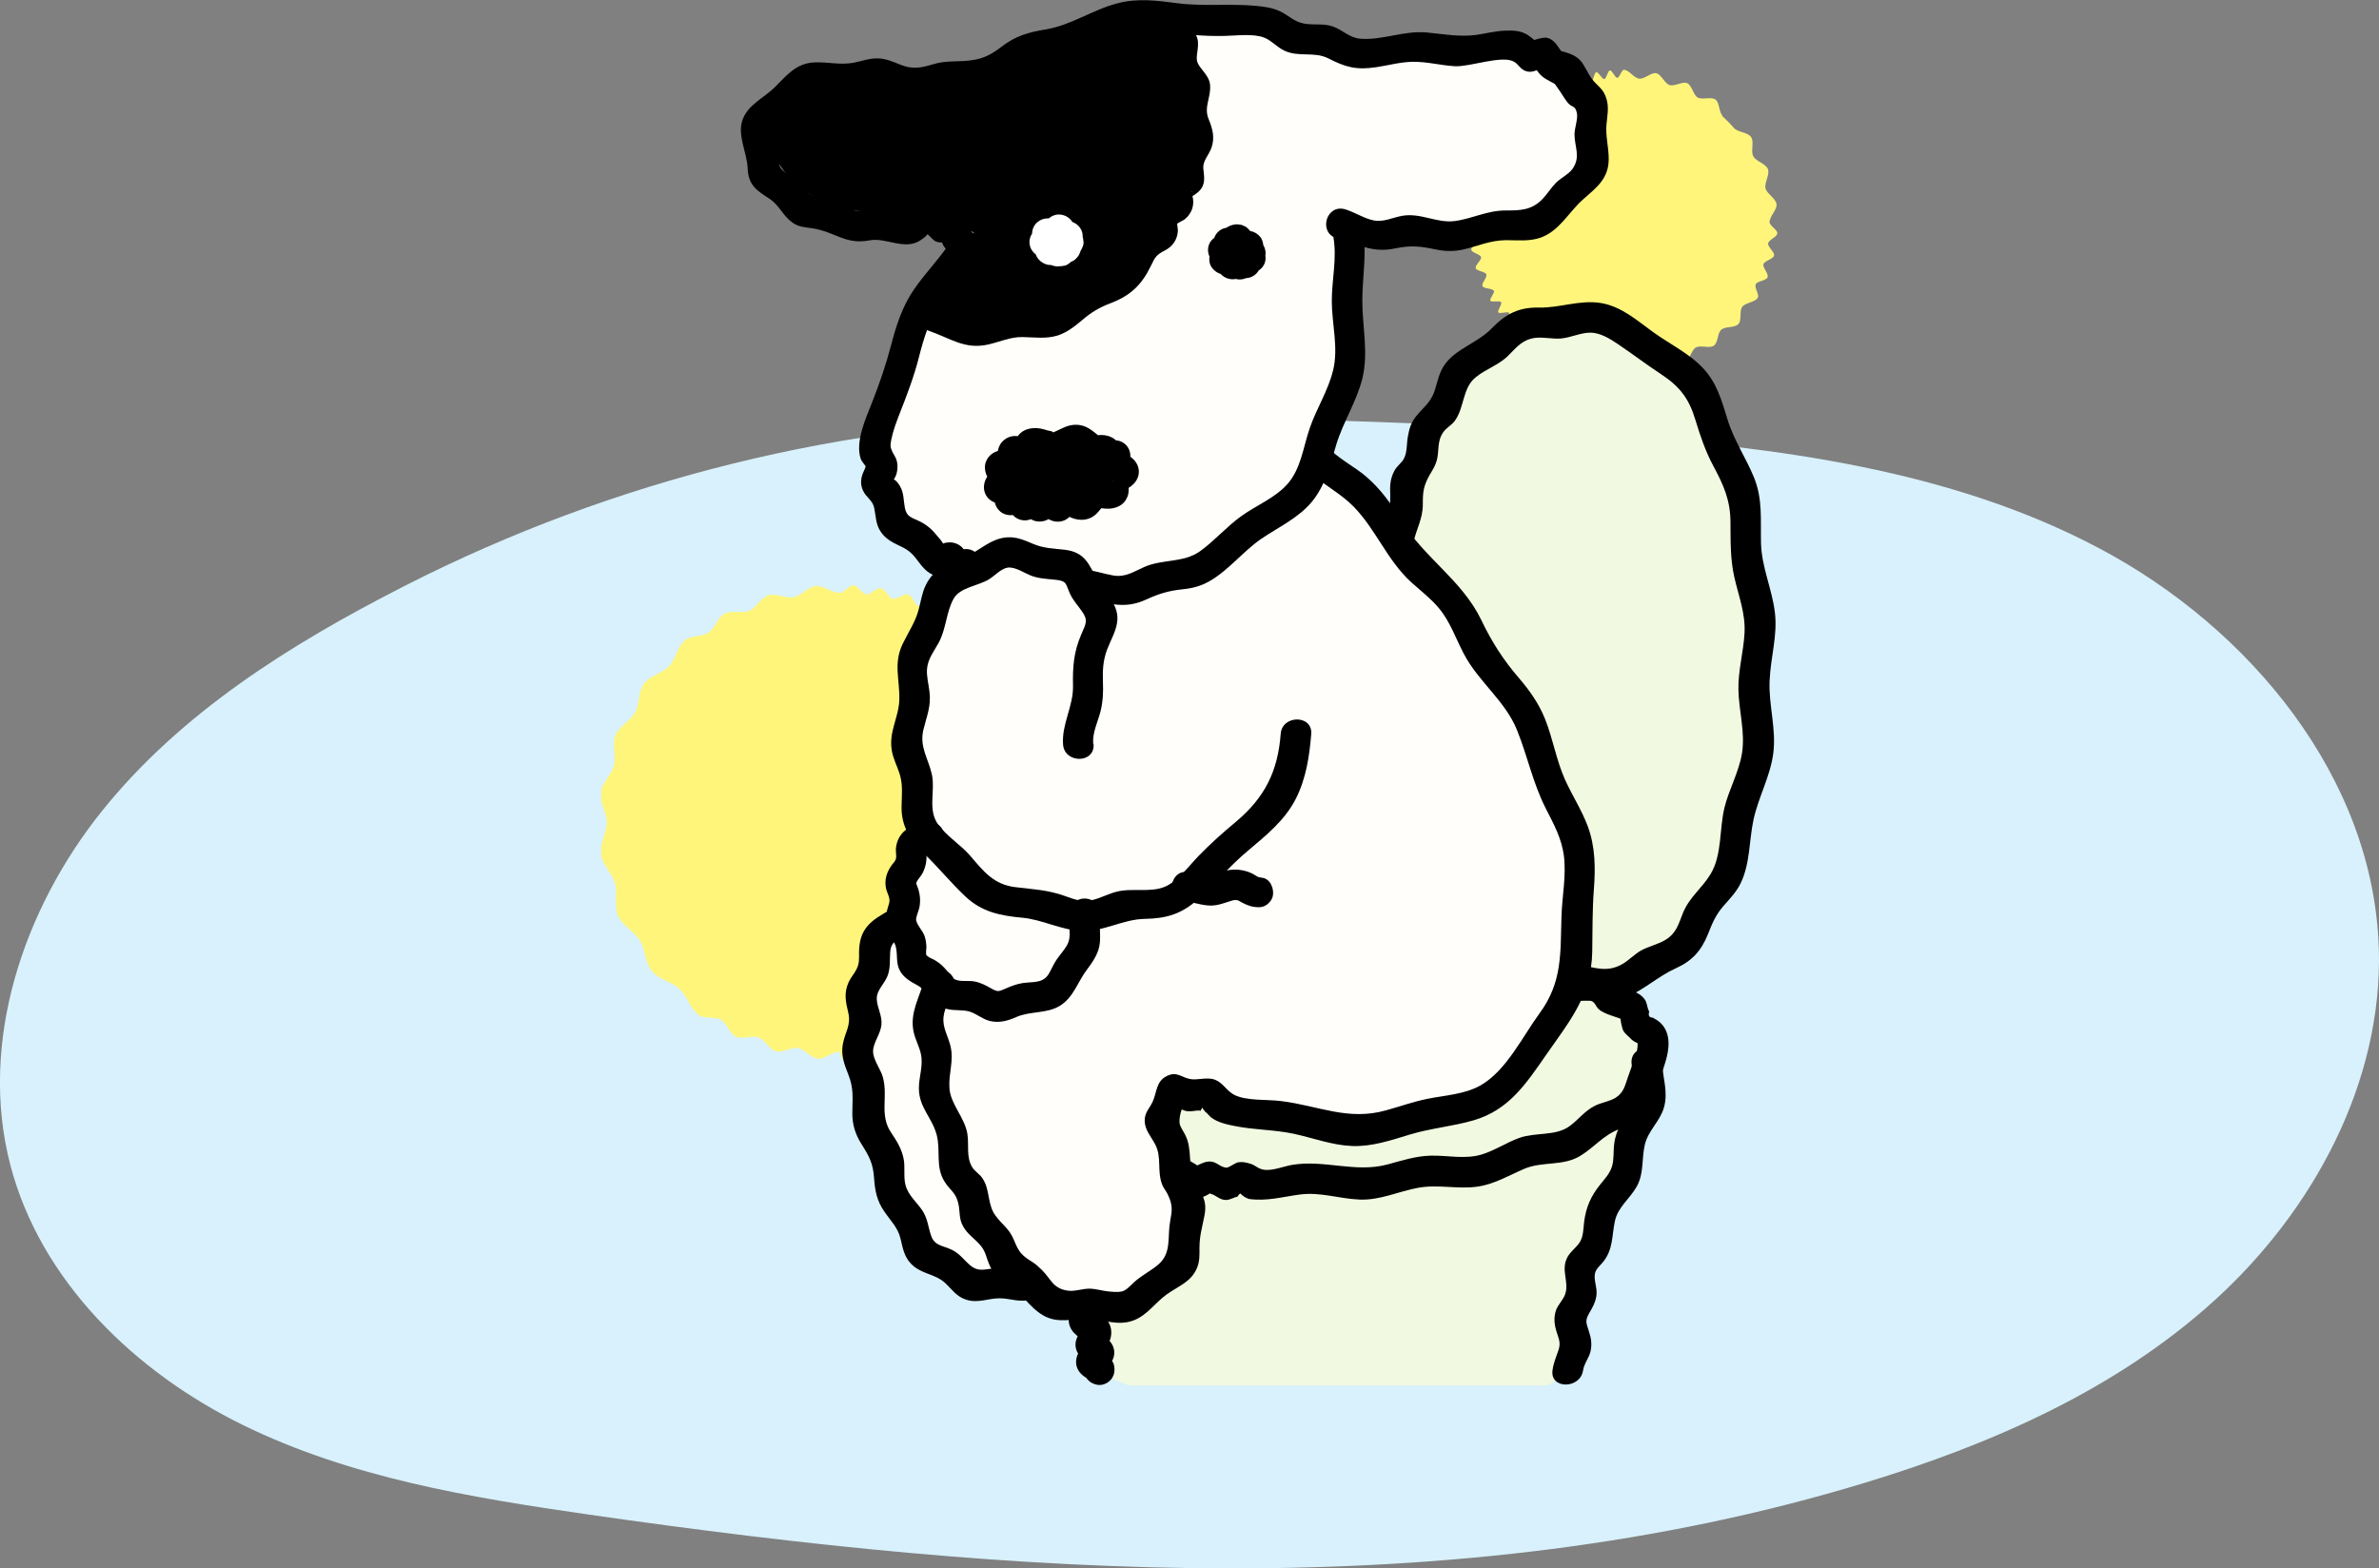
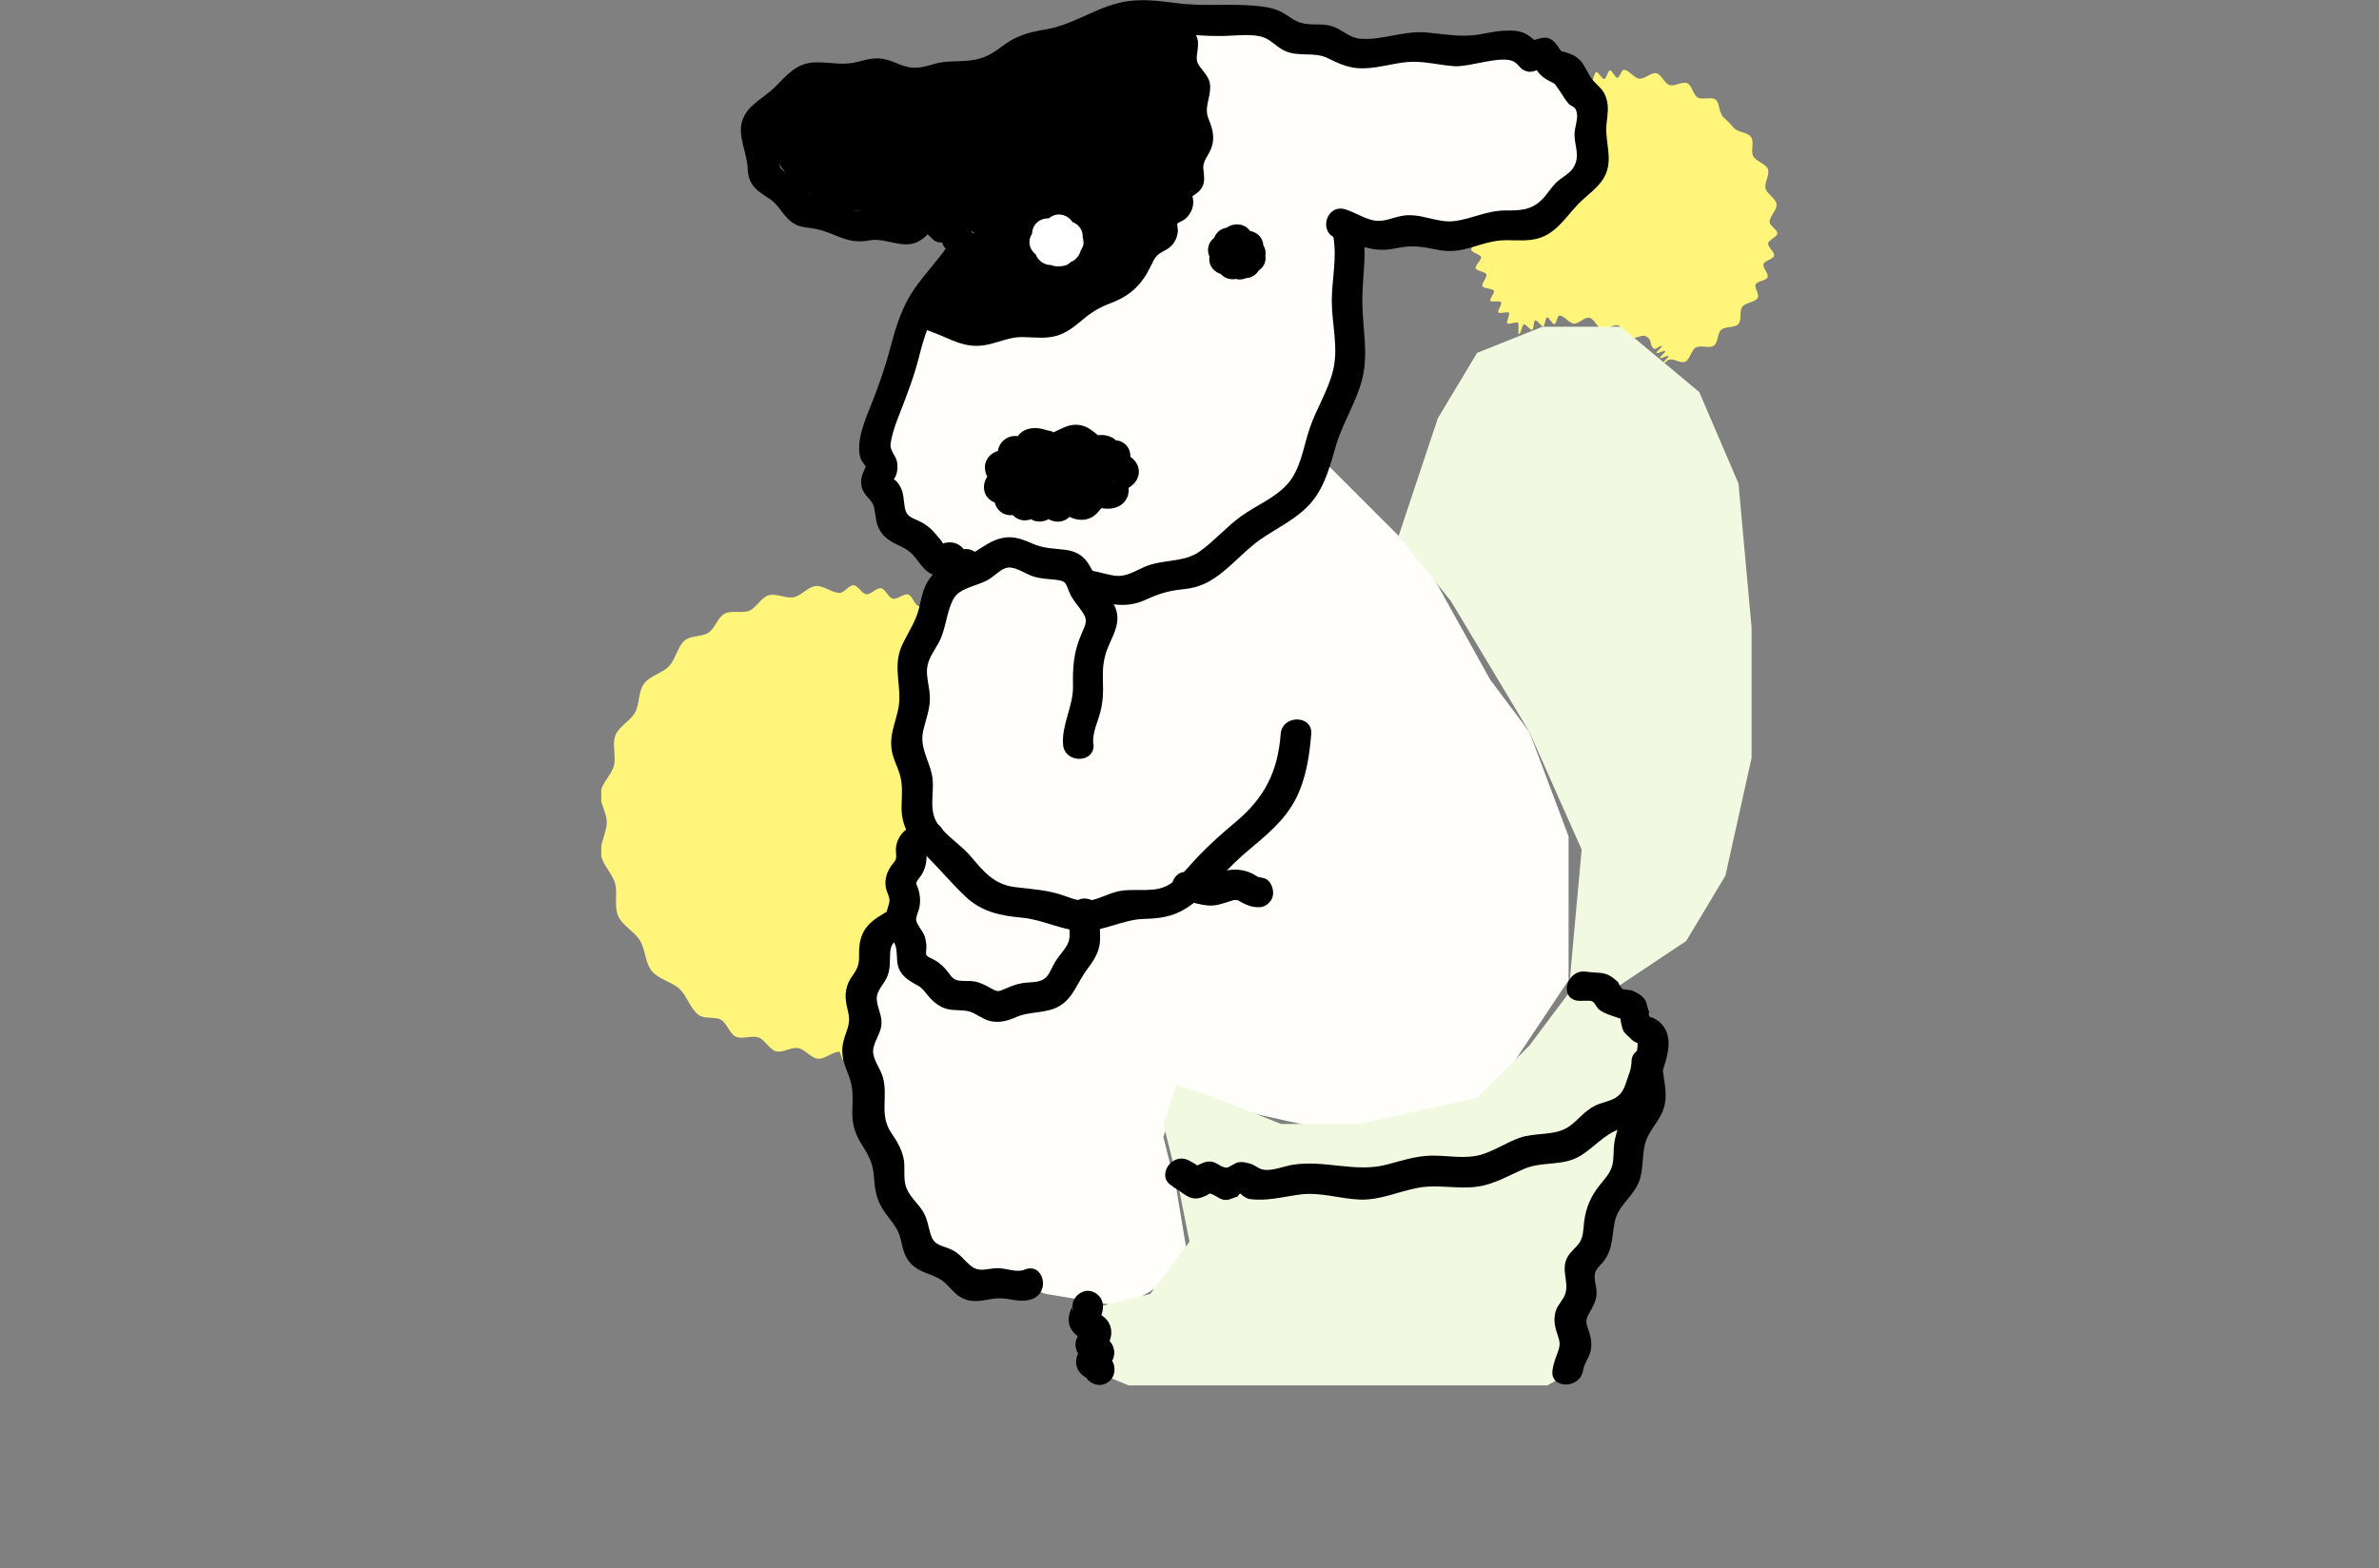
<svg xmlns="http://www.w3.org/2000/svg" width="91" height="60" viewBox="0 0 91 60" fill="none">
  <rect x="0" y="0" width="91" height="60" fill="#808080" stroke="none" />
  <g clip-path="url(#clip0_4014_1604)">
    <path d="M90.994 36.295C91.143 41.405 88.487 46.314 84.722 49.737C80.959 53.161 76.184 55.253 71.331 56.728C55.612 61.505 38.747 60.278 22.497 57.94C17.974 57.288 13.389 56.529 9.282 54.512C5.175 52.497 1.551 49.018 0.393 44.56C-0.822 39.878 0.885 34.788 3.9 31.028C6.919 27.267 11.106 24.649 15.385 22.463C15.434 22.437 15.483 22.414 15.531 22.388C23.519 18.326 32.328 16.16 41.268 16.026C48.019 15.923 54.776 16.126 61.508 16.636C67.972 17.125 74.588 17.944 80.324 20.99C86.059 24.035 90.803 29.759 90.992 36.295H90.994Z" fill="#D8F1FC" />
  </g>
  <g clip-path="url(#clip1_4014_1604)">
    <path d="M65.89 4.421C65.742 4.283 65.781 3.922 65.617 3.807C65.454 3.692 65.111 3.83 64.939 3.73C64.768 3.631 64.721 3.27 64.542 3.185C64.363 3.101 64.059 3.316 63.865 3.254C63.67 3.193 63.553 2.848 63.358 2.802C63.164 2.756 62.915 3.032 62.704 3.009C62.494 2.986 62.315 2.671 62.112 2.671C62.027 2.671 61.949 2.978 61.863 2.978C61.778 2.978 61.669 2.686 61.583 2.694C61.497 2.702 61.45 3.017 61.365 3.024C61.279 3.032 61.147 2.748 61.061 2.763C60.975 2.779 60.952 3.093 60.874 3.109C60.796 3.124 60.633 2.855 60.547 2.878C60.461 2.901 60.57 3.124 60.492 3.147C60.539 3.208 60.313 3.301 60.352 3.37C60.391 3.439 60.703 3.354 60.734 3.423C60.765 3.492 60.516 3.684 60.539 3.761C60.563 3.838 60.882 3.822 60.905 3.899C60.929 3.976 60.633 4.106 60.641 4.183C60.648 4.26 60.96 4.314 60.968 4.398C60.968 4.475 60.656 4.544 60.648 4.621C60.625 4.897 60.898 5.212 60.851 5.48C60.804 5.749 60.438 5.964 60.36 6.217C60.274 6.486 60.461 6.862 60.329 7.1C60.197 7.338 59.791 7.407 59.605 7.607C59.418 7.806 59.402 8.221 59.153 8.366C58.927 8.505 58.545 8.336 58.265 8.42C58.016 8.489 57.79 8.842 57.494 8.865C57.44 8.865 57.362 8.574 57.307 8.574C57.253 8.574 57.229 8.888 57.175 8.888C57.12 8.888 57.035 8.597 56.98 8.604C56.925 8.612 56.902 8.919 56.848 8.927C56.793 8.934 56.707 8.635 56.653 8.643C56.598 8.643 56.583 8.957 56.528 8.965C56.474 8.973 56.264 8.773 56.209 8.781C56.209 8.896 56.528 9.05 56.536 9.165C56.544 9.28 56.264 9.441 56.279 9.556C56.295 9.671 56.63 9.725 56.653 9.84C56.676 9.955 56.411 10.147 56.45 10.262C56.489 10.377 56.816 10.385 56.855 10.5C56.894 10.615 56.661 10.838 56.707 10.945C56.754 11.053 57.089 11.022 57.144 11.13C57.182 11.206 56.964 11.437 57.011 11.506C57.058 11.575 57.362 11.49 57.416 11.559C57.471 11.629 57.268 11.882 57.315 11.951C57.362 12.02 57.665 11.905 57.72 11.966C57.774 12.028 57.603 12.296 57.658 12.365C57.712 12.434 58 12.289 58.063 12.35C58.125 12.411 58.039 12.726 58.109 12.787C58.179 12.757 58.218 12.442 58.288 12.411C58.358 12.381 58.538 12.642 58.608 12.619C58.678 12.596 58.647 12.281 58.725 12.258C58.802 12.235 58.958 12.504 59.028 12.488C59.098 12.473 59.106 12.158 59.176 12.143C59.246 12.127 59.379 12.411 59.457 12.404C59.535 12.396 59.566 12.081 59.644 12.074C59.823 12.058 60.01 12.365 60.204 12.381C60.383 12.396 60.609 12.12 60.796 12.158C60.983 12.197 61.092 12.534 61.271 12.58C61.45 12.626 61.723 12.396 61.894 12.45C62.081 12.511 62.144 12.864 62.307 12.926C62.502 13.002 62.79 12.795 62.938 12.857C63.242 12.995 63.055 13.187 63.273 13.348C63.32 13.386 63.53 13.194 63.561 13.24C63.592 13.287 63.335 13.455 63.366 13.501C63.398 13.547 63.654 13.386 63.693 13.432C63.732 13.478 63.468 13.647 63.499 13.693C63.53 13.739 63.787 13.578 63.818 13.624C63.849 13.678 63.592 13.839 63.623 13.893C63.654 13.947 63.787 13.755 63.841 13.762C64.036 13.701 64.27 13.916 64.457 13.839C64.644 13.762 64.69 13.394 64.869 13.294C65.049 13.194 65.383 13.34 65.555 13.225C65.726 13.11 65.687 12.742 65.843 12.611C65.999 12.48 66.357 12.55 66.497 12.396C66.637 12.243 66.52 11.897 66.645 11.736C66.77 11.575 67.136 11.567 67.237 11.391C67.307 11.268 67.097 11.007 67.159 10.876C67.221 10.746 67.556 10.746 67.611 10.608C67.665 10.47 67.416 10.247 67.455 10.109C67.494 9.971 67.829 9.917 67.86 9.779C67.891 9.641 67.611 9.449 67.634 9.31C67.658 9.172 67.977 9.065 67.985 8.927C67.993 8.789 67.689 8.635 67.689 8.497C67.689 8.267 67.985 8.029 67.954 7.806C67.922 7.583 67.58 7.415 67.533 7.2C67.486 6.985 67.704 6.678 67.626 6.471C67.549 6.263 67.175 6.179 67.066 5.979C66.957 5.78 67.112 5.434 66.98 5.242C66.848 5.051 66.466 5.066 66.318 4.889C66.17 4.713 66.022 4.575 65.859 4.421H65.89Z" fill="#FFF57B" />
    <path d="M32.985 37.587C32.992 37.449 33.319 37.365 33.351 37.242C33.382 37.119 33.125 36.897 33.172 36.774C33.218 36.651 33.561 36.651 33.623 36.536C33.685 36.413 33.499 36.144 33.569 36.037C33.647 35.922 33.981 35.999 34.059 35.907C34.153 35.791 34.02 35.492 34.106 35.407C34.277 35.239 34.449 35.492 34.605 35.377C34.675 35.323 34.355 35.254 34.355 35.085C34.355 35.039 34.667 34.985 34.667 34.916C34.667 34.87 34.355 34.809 34.355 34.747C34.355 34.694 34.667 34.64 34.667 34.579C34.667 34.525 34.355 34.471 34.355 34.41C34.355 34.356 34.667 34.302 34.667 34.241C34.667 34.187 34.355 34.126 34.355 34.064C34.355 33.934 34.675 33.826 34.69 33.688C34.706 33.55 34.425 33.381 34.449 33.251C34.472 33.12 34.807 33.066 34.846 32.944C34.885 32.821 34.628 32.598 34.667 32.475C34.714 32.345 35.048 32.322 35.095 32.215C35.15 32.076 34.916 31.838 34.963 31.739C35.064 31.524 35.422 31.646 35.43 31.455C35.43 31.094 35.064 31.217 34.978 30.771C34.939 30.572 35.204 30.28 35.165 30.012C35.134 29.789 34.791 29.589 34.76 29.336C34.737 29.106 35.017 28.837 34.994 28.584C34.978 28.354 34.651 28.131 34.636 27.878C34.62 27.625 34.924 27.387 34.924 27.141C34.924 26.895 34.62 26.65 34.628 26.404C34.628 26.243 34.955 26.105 34.971 25.951C34.986 25.79 34.706 25.59 34.729 25.437C34.76 25.276 35.095 25.184 35.126 25.03C35.165 24.869 34.908 24.639 34.955 24.493C35.002 24.332 35.352 24.286 35.407 24.14C35.469 23.986 35.251 23.718 35.313 23.587C35.383 23.434 35.742 23.296 35.812 23.173C35.656 23.104 35.298 23.249 35.134 23.188C34.971 23.127 34.901 22.789 34.737 22.743C34.573 22.697 34.324 22.942 34.153 22.904C33.981 22.866 33.872 22.536 33.701 22.505C33.53 22.474 33.312 22.75 33.14 22.735C32.969 22.72 32.821 22.397 32.65 22.39C32.478 22.382 32.291 22.681 32.12 22.681C31.816 22.681 31.497 22.39 31.201 22.42C30.905 22.451 30.648 22.797 30.352 22.85C30.056 22.904 29.69 22.689 29.402 22.773C29.114 22.858 28.935 23.249 28.662 23.364C28.39 23.48 27.977 23.334 27.712 23.48C27.447 23.625 27.354 24.032 27.105 24.201C26.855 24.37 26.427 24.309 26.201 24.493C25.913 24.731 25.851 25.207 25.594 25.483C25.337 25.759 24.861 25.851 24.636 26.151C24.41 26.45 24.472 26.926 24.293 27.256C24.114 27.586 23.67 27.786 23.538 28.139C23.405 28.492 23.576 28.929 23.483 29.29C23.39 29.651 23.016 29.958 22.969 30.326C22.922 30.695 23.21 31.078 23.21 31.455C23.21 31.861 22.93 32.284 22.985 32.683C23.039 33.082 23.428 33.42 23.53 33.803C23.631 34.187 23.483 34.678 23.647 35.047C23.81 35.415 24.27 35.638 24.48 35.983C24.69 36.329 24.675 36.835 24.932 37.15C25.189 37.465 25.695 37.557 25.991 37.833C26.287 38.109 26.404 38.601 26.738 38.839C26.956 38.992 27.346 38.885 27.58 39.015C27.813 39.146 27.899 39.545 28.148 39.66C28.397 39.775 28.756 39.598 29.013 39.691C29.27 39.783 29.425 40.151 29.682 40.22C29.939 40.289 30.267 40.051 30.531 40.097C30.796 40.143 31.022 40.481 31.287 40.504C31.552 40.527 31.832 40.236 32.105 40.236C32.151 40.236 32.198 40.542 32.245 40.542C32.291 40.542 32.33 40.236 32.377 40.236C32.424 40.236 32.478 40.535 32.525 40.535C32.572 40.535 32.603 40.228 32.642 40.22C32.681 40.212 32.759 40.52 32.798 40.512C32.837 40.504 32.86 40.205 32.907 40.197C32.953 40.189 33.156 40.389 33.203 40.381C33.203 40.258 32.899 40.082 32.891 39.952C32.891 39.829 33.195 39.698 33.195 39.56C33.195 39.422 32.883 39.307 32.883 39.176C32.883 39.046 33.195 38.915 33.195 38.785C33.195 38.654 32.891 38.516 32.891 38.386C32.891 38.255 33.21 38.132 33.21 38.01C33.21 37.871 32.914 37.726 32.922 37.61L32.985 37.587Z" fill="#FFF57B" />
    <path d="M48.5 1L44.5 0.5L40 2L38.5 7L35.5 11L34.5 14L33.5 17L34 19L35 20.5L36.5 22L35 24.5V28.5V32L34 35.5L33 38V41.5L34.5 46.5L36.5 49H38.5L40 49.5L43 50L45.5 48.5L45 45.5L44.5 43.5L45 42L47.5 42.5L52 43.5L57 42L60 37.5V32L58.5 28L57 26L54.5 21.5L50.5 17.5L51.5 13V9H55L58.5 8.5L60.5 7L61 5L60 3L58 1.5L52.5 2L50.5 1.5L48.5 1Z" fill="#FFFEFB" />
    <path d="M44.581 1.359C43.662 0.714 42.517 0.675 41.528 1.19C40.336 1.811 39.23 2.518 37.976 3.04C36.535 3.638 35.102 3.546 33.584 3.439C32.517 3.37 31.138 3.185 30.227 3.884C28.28 5.365 30.515 7.599 32.182 7.967C33.366 8.228 34.588 8.036 35.772 8.305C36.045 8.366 36.317 8.443 36.574 8.543C36.715 8.597 36.948 8.689 37.081 8.789C37.602 9.157 37.158 8.789 37.104 8.911C36.831 9.571 36.333 10.009 35.982 10.608C35.78 10.953 35.749 11.36 36.014 11.682C36.333 12.058 36.995 12.089 37.447 12.181C38.475 12.381 39.487 12.127 40.429 11.721C41.006 11.475 41.512 11.13 42.073 10.853C42.633 10.577 43.038 10.362 43.42 9.855C44.168 8.85 44.822 7.545 45.172 6.348C45.523 5.15 45.227 3.792 44.892 2.61C44.612 1.62 43.755 1.121 42.743 1.474C42.19 1.666 41.754 2.095 41.286 2.426C40.725 2.825 40.118 3.178 39.495 3.469C38.264 4.045 36.901 4.406 35.546 4.506C34.775 4.559 34.012 4.521 33.249 4.467C32.548 4.421 31.715 4.283 31.029 4.46C29.612 4.82 30.749 6.156 31.434 6.609C32.61 7.392 34.433 7.261 35.788 7.407C36.473 7.484 37.548 7.499 37.976 8.128C38.428 8.789 37.415 9.917 37.073 10.485C36.855 10.846 37.135 11.375 37.579 11.352C38.786 11.291 40.04 11.099 41.154 10.623C42.267 10.147 42.626 9.364 43.155 8.397C43.568 7.637 44.16 6.954 44.23 6.071C44.324 4.905 44.168 3.638 43.708 2.564C43.56 2.218 43.218 2.026 42.852 2.218C42.065 2.648 41.364 3.193 40.593 3.646C39.752 4.137 38.849 4.513 37.906 4.782C36.099 5.296 34.207 5.427 32.338 5.181V6.332C33.794 6.44 35.266 6.547 36.699 6.839C37.369 6.977 38.085 7.169 38.498 7.745C38.911 8.32 38.942 9.05 38.623 9.656C38.334 10.201 38.895 10.669 39.425 10.447C41.855 9.418 44.339 6.102 42.797 3.485C42.486 2.955 41.769 3.239 41.707 3.776C41.512 5.565 40.359 7.054 39.292 8.443L40.383 8.735C40.383 8.021 41.115 7.261 41.458 6.639C41.8 6.018 42.088 5.35 42.345 4.682C42.563 4.114 41.761 3.761 41.372 4.122C40.492 4.935 39.581 5.565 38.334 5.542C37.579 5.526 37.587 6.67 38.334 6.693C38.506 6.693 38.677 6.701 38.841 6.716C39.028 6.732 39.635 6.969 39.355 6.616C39.191 6.409 39.269 6.455 39.176 6.655C39.129 6.77 39.129 6.885 39.137 7.008C39.183 7.745 40.352 7.752 40.305 7.008C40.289 6.808 40.468 6.624 40.453 6.401C40.437 6.171 40.344 6.002 40.157 5.856C39.697 5.503 38.88 5.557 38.327 5.542V6.693C39.877 6.724 41.092 5.956 42.19 4.943L41.216 4.383C40.904 5.189 40.523 5.972 40.071 6.708C39.666 7.369 39.222 7.937 39.215 8.735C39.215 9.357 39.978 9.449 40.305 9.027C41.52 7.438 42.665 5.81 42.883 3.776L41.792 4.068C42.415 5.12 41.925 6.486 41.309 7.438C40.718 8.351 39.853 9.027 38.841 9.449L39.643 10.239C40.437 8.72 39.861 6.87 38.28 6.125C37.416 5.718 36.426 5.619 35.484 5.496C34.44 5.365 33.389 5.265 32.345 5.189C31.582 5.127 31.621 6.248 32.345 6.34C34.308 6.593 36.325 6.44 38.225 5.903C39.152 5.642 40.056 5.281 40.897 4.82C41.738 4.36 42.563 3.707 43.451 3.231L42.595 2.886C42.968 3.769 43.093 4.69 43.085 5.642C43.085 6.455 42.657 6.946 42.267 7.637C41.792 8.474 41.528 9.287 40.546 9.656C39.565 10.024 38.584 10.17 37.587 10.224L38.093 11.091C38.584 10.285 39.401 9.349 39.3 8.343C39.215 7.514 38.514 6.9 37.758 6.624C36.777 6.271 35.64 6.263 34.604 6.171C34.035 6.117 33.467 6.064 32.906 5.949C32.478 5.856 31.59 5.596 31.496 5.074L31.434 5.519C31.434 5.519 32.602 5.603 32.735 5.611C33.225 5.642 33.708 5.68 34.191 5.703C35.071 5.734 35.944 5.672 36.808 5.526C38.506 5.242 40.157 4.59 41.59 3.646C42.088 3.316 43.311 2.003 43.763 2.848C43.926 3.147 43.958 3.684 44.02 4.014C44.129 4.567 44.246 5.135 44.152 5.695C44.012 6.586 43.49 7.476 43.062 8.259C42.844 8.658 42.626 9.134 42.299 9.449C41.971 9.763 41.473 9.902 41.084 10.124C40.391 10.516 39.682 10.899 38.895 11.053C38.576 11.114 38.249 11.145 37.922 11.114C37.688 11.091 37.478 11.007 37.244 10.961C37.112 10.938 36.987 10.922 36.855 10.899L37.073 11.114C37.236 11.13 37.735 10.255 37.813 10.132C38.015 9.794 38.225 9.395 38.319 9.011C38.506 8.236 37.891 7.883 37.252 7.599C36.574 7.292 35.842 7.131 35.102 7.054C34.238 6.962 33.35 7.054 32.501 6.87C31.839 6.724 31.325 6.394 30.912 5.872C30.118 4.882 31.489 4.552 32.267 4.552C34.355 4.544 36.325 4.974 38.327 4.153C39.292 3.753 40.274 3.324 41.169 2.786C42.127 2.218 42.922 1.612 44.004 2.364C44.62 2.794 45.204 1.796 44.596 1.366L44.581 1.359Z" fill="black" />
    <path d="M41.442 22.927C42.376 23.027 42.945 23.357 43.864 22.927C44.354 22.704 44.72 22.597 45.25 22.543C45.624 22.505 45.935 22.42 46.263 22.236C47.01 21.806 47.54 21.1 48.241 20.617C48.903 20.164 49.658 19.826 50.18 19.197C50.702 18.567 50.889 17.769 51.114 17.009C51.379 16.142 51.893 15.359 52.111 14.484C52.353 13.494 52.111 12.511 52.111 11.513C52.111 10.585 52.291 9.702 52.135 8.765C52.01 8.036 50.889 8.343 51.005 9.072C51.146 9.886 50.943 10.7 50.943 11.513C50.943 12.396 51.208 13.309 50.99 14.177C50.803 14.944 50.359 15.627 50.102 16.372C49.845 17.116 49.767 17.945 49.23 18.537C48.755 19.058 48.054 19.335 47.485 19.742C46.917 20.148 46.465 20.686 45.896 21.093C45.273 21.538 44.463 21.384 43.77 21.691C43.35 21.875 43.054 22.098 42.571 22.014C42.189 21.945 41.839 21.822 41.442 21.776C40.694 21.691 40.702 22.843 41.442 22.927Z" fill="black" />
    <path d="M36.419 9.165C35.99 9.84 35.422 10.408 34.97 11.06C34.518 11.713 34.285 12.442 34.09 13.187C33.888 13.962 33.638 14.691 33.342 15.436C33.109 16.019 32.712 16.909 32.922 17.546C32.968 17.684 33.109 17.792 33.148 17.915C33.101 17.769 33.132 17.846 33.054 17.999C32.929 18.253 32.891 18.498 33.007 18.759C33.14 19.051 33.381 19.128 33.444 19.45C33.506 19.772 33.498 20.064 33.693 20.348C33.856 20.594 34.106 20.739 34.37 20.862C34.705 21.016 34.869 21.131 35.087 21.43C35.258 21.66 35.476 21.945 35.78 22.021C35.905 22.052 36.068 22.044 36.185 22.021C36.232 22.006 36.582 21.898 36.372 21.914L35.959 21.745C35.757 21.515 35.975 21.929 36.014 21.983C36.076 22.083 36.177 22.19 36.271 22.244C36.613 22.436 36.824 22.19 37.143 22.129C37.883 21.998 37.571 20.885 36.831 21.016C36.676 21.046 36.551 21.162 36.411 21.185L36.979 21.33C37.135 21.492 37.034 21.346 36.979 21.231C36.925 21.116 36.894 21.039 36.808 20.947C36.621 20.762 36.372 20.709 36.115 20.778L35.975 20.839C35.772 20.924 35.811 20.924 36.092 20.839C36.053 20.724 35.928 20.594 35.85 20.502C35.663 20.264 35.461 20.087 35.188 19.949C34.877 19.795 34.682 19.788 34.612 19.427C34.557 19.143 34.581 18.859 34.425 18.598C34.37 18.506 34.292 18.391 34.191 18.337C34.074 18.199 34.043 18.214 34.082 18.368C34.067 18.537 34.098 18.537 34.168 18.368C34.331 18.176 34.363 17.846 34.3 17.623C34.269 17.5 34.199 17.416 34.145 17.308C34.043 17.093 34.051 17.047 34.098 16.794C34.168 16.456 34.292 16.134 34.417 15.812C34.697 15.098 34.962 14.407 35.149 13.67C35.336 12.933 35.562 12.181 36.021 11.529C36.481 10.876 36.995 10.362 37.408 9.717C37.821 9.073 36.8 8.512 36.395 9.134L36.419 9.165Z" fill="black" />
    <path d="M51.138 9.103C51.972 9.341 52.47 9.694 53.373 9.502C53.958 9.38 54.324 9.418 54.908 9.541C55.258 9.617 55.601 9.625 55.959 9.548C56.535 9.418 56.987 9.195 57.602 9.188C58.046 9.188 58.483 9.241 58.919 9.096C59.658 8.835 60.001 8.113 60.562 7.622C61.084 7.161 61.535 6.831 61.535 6.079C61.535 5.626 61.411 5.219 61.45 4.759C61.481 4.429 61.551 4.114 61.45 3.784C61.364 3.5 61.247 3.393 61.045 3.193C60.796 2.947 60.741 2.748 60.562 2.464C60.429 2.249 60.25 2.126 60.009 2.042C59.596 1.888 59.822 2.08 59.557 1.727C59.448 1.573 59.261 1.412 59.051 1.443C58.81 1.474 58.615 1.566 58.373 1.612L58.942 1.758C58.444 1.313 58.303 1.136 57.548 1.174C57.182 1.19 56.831 1.282 56.465 1.336C55.819 1.42 55.219 1.305 54.581 1.243C53.701 1.159 52.883 1.55 52.034 1.481C51.621 1.451 51.356 1.144 50.983 1.013C50.609 0.883 50.243 0.975 49.861 0.898C49.479 0.821 49.3 0.591 48.958 0.43C48.662 0.292 48.35 0.253 48.031 0.223C47.026 0.13 46.037 0.253 45.032 0.123C44.269 0.023 43.514 -0.077 42.758 0.123C41.792 0.368 40.983 0.967 39.986 1.128C39.331 1.236 38.849 1.374 38.319 1.781C37.828 2.157 37.501 2.295 36.878 2.333C36.458 2.356 36.107 2.333 35.702 2.456C35.204 2.602 34.916 2.663 34.433 2.472C34.168 2.364 33.903 2.249 33.607 2.234C33.264 2.218 32.968 2.341 32.641 2.402C32.127 2.495 31.668 2.364 31.154 2.387C30.461 2.418 30.11 2.863 29.659 3.316C29.207 3.769 28.584 4.007 28.389 4.628C28.21 5.196 28.576 5.856 28.599 6.432C28.623 7.092 28.942 7.284 29.448 7.614C29.806 7.852 29.947 8.251 30.297 8.505C30.546 8.689 30.78 8.689 31.076 8.735C31.964 8.873 32.33 9.372 33.264 9.195C33.888 9.073 34.604 9.594 35.204 9.195C34.954 9.357 35.702 8.904 35.422 8.904C35.437 8.904 35.71 9.195 35.757 9.218C36.053 9.364 36.263 9.203 36.559 9.218L35.998 8.796C35.998 8.911 35.998 9.034 36.014 9.149C36.076 9.886 37.244 9.886 37.182 9.149C37.166 8.919 37.197 8.719 37.12 8.489C37.034 8.236 36.824 8.082 36.559 8.067C36.489 8.067 36.302 8.09 36.255 8.082C36.255 8.082 36.411 8.151 36.255 8.105C36.115 8.059 35.99 7.86 35.819 7.821C35.562 7.768 35.344 7.875 35.11 7.944C34.596 8.098 34.3 8.006 33.778 7.952C33.529 7.929 33.319 7.983 33.085 8.036C32.61 8.128 32.595 8.013 32.229 7.798C31.987 7.653 31.816 7.622 31.543 7.583C31.029 7.499 30.975 7.491 30.663 7.1C30.5 6.9 30.336 6.824 30.126 6.662C29.822 6.432 29.814 6.44 29.783 6.041C29.76 5.787 29.705 5.58 29.643 5.342C29.503 4.759 29.713 4.782 30.11 4.46C30.344 4.268 30.523 3.991 30.757 3.822C31.131 3.546 31.551 3.608 31.987 3.638C32.789 3.684 33.366 3.324 34.168 3.615C34.814 3.853 35.227 3.799 35.873 3.615C36.59 3.416 37.369 3.615 38.07 3.331C38.685 3.086 39.074 2.51 39.721 2.333C40.453 2.126 41.107 2.049 41.816 1.727C42.727 1.32 43.459 1.098 44.456 1.213C45.258 1.305 46.029 1.397 46.847 1.374C47.291 1.366 47.953 1.274 48.366 1.443C48.638 1.55 48.849 1.804 49.121 1.934C49.682 2.203 50.266 1.957 50.811 2.234C51.473 2.571 51.87 2.686 52.641 2.571C53.109 2.502 53.56 2.372 54.035 2.364C54.581 2.356 55.11 2.502 55.648 2.533C56.224 2.564 57.416 2.111 57.891 2.349C58.116 2.464 58.148 2.686 58.444 2.74C58.669 2.779 58.841 2.633 59.043 2.602L58.537 2.318C58.841 2.732 58.825 2.871 59.285 3.109C59.55 3.247 59.44 3.178 59.596 3.385C59.729 3.561 59.822 3.746 59.962 3.922C60.134 4.137 60.258 4.007 60.321 4.344C60.359 4.567 60.227 4.897 60.227 5.143C60.227 5.611 60.476 6.002 60.149 6.463C60.001 6.67 59.69 6.816 59.511 7C59.316 7.2 59.168 7.453 58.965 7.653C58.553 8.052 58.116 8.052 57.587 8.052C56.87 8.052 56.31 8.374 55.632 8.458C54.954 8.543 54.339 8.128 53.623 8.259C53.249 8.328 52.914 8.512 52.525 8.428C52.166 8.351 51.808 8.113 51.45 8.006C50.725 7.798 50.414 8.911 51.138 9.119V9.103Z" fill="black" />
    <path d="M47.525 8.927C47.571 8.942 47.618 8.965 47.665 8.98C47.704 9.011 47.742 9.042 47.782 9.065C47.782 9.065 47.844 9.142 47.875 9.18C47.875 9.18 47.875 9.172 47.867 9.165L47.929 9.303C47.906 9.249 47.898 9.188 47.883 9.126C47.844 8.95 47.75 8.758 47.571 8.673C47.439 8.604 47.267 8.566 47.12 8.612C47.026 8.643 46.925 8.689 46.855 8.766C46.777 8.85 46.715 8.95 46.691 9.057C46.668 9.165 46.66 9.28 46.644 9.395L46.668 9.241C46.668 9.241 46.668 9.295 46.652 9.318L46.715 9.18C46.715 9.18 46.715 9.188 46.715 9.195L46.808 9.08C46.847 9.05 46.886 9.019 46.925 8.996C47.026 8.973 47.12 8.942 47.221 8.919C47.275 8.919 47.322 8.934 47.377 8.942L47.517 9.003C47.517 9.003 47.517 9.003 47.509 9.003L47.626 9.096C47.626 9.096 47.579 9.05 47.563 9.026L47.657 9.142C47.595 9.057 47.532 8.973 47.462 8.896C47.228 8.658 46.839 8.635 46.59 8.873C46.434 9.026 46.387 9.241 46.434 9.449C46.45 9.518 46.481 9.579 46.512 9.641C46.535 9.694 46.566 9.756 46.59 9.809L46.528 9.671C46.528 9.671 46.543 9.702 46.543 9.725L46.52 9.571C46.52 9.571 46.52 9.571 46.52 9.579L46.543 9.426C46.566 9.387 46.582 9.341 46.605 9.295C46.605 9.295 46.668 9.218 46.699 9.18C46.738 9.149 46.777 9.119 46.816 9.096C46.862 9.08 46.909 9.057 46.956 9.042C46.956 9.042 46.956 9.042 46.948 9.042L47.104 9.019C47.104 9.019 47.081 9.019 47.065 9.019L47.221 9.042C47.158 9.034 47.088 9.011 47.026 9.003C46.956 8.988 46.878 8.973 46.808 8.98C46.598 8.98 46.395 9.096 46.286 9.272C46.154 9.502 46.193 9.794 46.38 9.978C46.426 10.024 46.489 10.07 46.543 10.093C46.652 10.139 46.753 10.178 46.862 10.216L46.722 10.155C46.722 10.155 46.753 10.17 46.769 10.178L46.652 10.086L46.559 9.971C46.535 9.925 46.52 9.878 46.496 9.84C46.496 9.794 46.481 9.74 46.473 9.687C46.473 9.641 46.489 9.587 46.496 9.541C46.496 9.541 46.496 9.541 46.496 9.548L46.559 9.41C46.559 9.41 46.559 9.41 46.559 9.418L46.652 9.303C46.613 9.357 46.551 9.395 46.496 9.441C46.442 9.487 46.387 9.548 46.348 9.61C46.325 9.656 46.294 9.717 46.278 9.763C46.239 9.909 46.255 10.086 46.341 10.216C46.489 10.439 46.753 10.554 47.018 10.485C47.088 10.47 47.158 10.431 47.221 10.4C47.283 10.37 47.345 10.324 47.408 10.293L47.267 10.354C47.267 10.354 47.283 10.354 47.291 10.354L47.135 10.377C47.081 10.377 47.034 10.362 46.979 10.354L46.722 10.209C46.722 10.209 46.66 10.132 46.629 10.093L46.566 9.955C46.566 9.955 46.566 9.963 46.566 9.971L46.543 9.817C46.543 9.878 46.543 9.948 46.543 10.009C46.528 10.278 46.652 10.531 46.917 10.638C47.143 10.73 47.392 10.684 47.571 10.515C47.665 10.423 47.704 10.331 47.75 10.216C47.774 10.155 47.797 10.086 47.82 10.024L47.758 10.162C47.758 10.162 47.774 10.132 47.782 10.116L47.688 10.232L47.571 10.324C47.525 10.339 47.478 10.362 47.431 10.377C47.377 10.377 47.33 10.393 47.275 10.4C47.221 10.4 47.174 10.385 47.12 10.377C47.073 10.362 47.026 10.339 46.979 10.324C46.94 10.293 46.901 10.262 46.862 10.239C46.862 10.239 46.862 10.239 46.87 10.255L46.777 10.139C46.816 10.193 46.839 10.255 46.862 10.316C46.878 10.347 46.886 10.37 46.909 10.393C47.026 10.562 47.213 10.7 47.431 10.692C47.696 10.684 47.937 10.515 48.007 10.262C48.031 10.193 48.031 10.116 48.038 10.047C48.046 9.978 48.038 9.909 48.046 9.84L48.023 9.994C48.023 9.994 48.023 9.971 48.031 9.963L47.968 10.101L47.875 10.216C47.836 10.247 47.797 10.278 47.758 10.301C47.657 10.324 47.563 10.354 47.462 10.377C47.408 10.377 47.361 10.362 47.306 10.354C47.26 10.339 47.213 10.316 47.166 10.301C47.127 10.27 47.088 10.239 47.049 10.216C47.049 10.216 47.057 10.224 47.065 10.232L46.971 10.116C47.01 10.17 47.042 10.232 47.081 10.293C47.12 10.354 47.166 10.416 47.213 10.47C47.423 10.677 47.758 10.7 47.992 10.523C48.218 10.354 48.272 10.07 48.179 9.817C48.155 9.756 48.124 9.694 48.109 9.633L48.132 9.786C48.132 9.786 48.132 9.786 48.132 9.779L48.109 9.932C48.085 9.978 48.07 10.024 48.046 10.07C47.976 10.139 47.906 10.209 47.836 10.278C47.789 10.293 47.742 10.316 47.696 10.331C47.641 10.331 47.595 10.347 47.54 10.354C47.54 10.354 47.54 10.354 47.548 10.354L47.392 10.331C47.454 10.339 47.517 10.377 47.579 10.4C47.852 10.508 48.179 10.416 48.334 10.155C48.49 9.894 48.397 9.51 48.116 9.357C48.054 9.326 47.984 9.295 47.914 9.28C47.844 9.264 47.774 9.249 47.711 9.218L47.852 9.28C47.852 9.28 47.844 9.28 47.836 9.272L47.953 9.364C47.999 9.449 48.054 9.533 48.101 9.617V9.925C48.054 10.009 47.999 10.093 47.953 10.178C47.914 10.209 47.875 10.239 47.836 10.27C47.836 10.27 47.844 10.27 47.852 10.262L47.711 10.324C47.766 10.301 47.828 10.293 47.883 10.278C48.062 10.232 48.241 10.147 48.334 9.978C48.475 9.725 48.42 9.41 48.187 9.234C48.077 9.149 47.945 9.103 47.805 9.111C47.696 9.111 47.587 9.134 47.478 9.149L47.633 9.126C47.633 9.126 47.556 9.142 47.525 9.134L47.68 9.157C47.727 9.172 47.774 9.195 47.82 9.211C47.891 9.28 47.961 9.349 48.031 9.418C48.054 9.464 48.07 9.51 48.093 9.556C48.093 9.602 48.109 9.656 48.116 9.702C48.116 9.748 48.101 9.802 48.093 9.848C48.093 9.848 48.093 9.848 48.093 9.84L48.031 9.978C48.031 9.978 48.046 9.955 48.054 9.948L47.961 10.063C48.007 10.009 48.062 9.963 48.109 9.917C48.155 9.863 48.21 9.802 48.241 9.74C48.295 9.648 48.327 9.541 48.327 9.433C48.327 9.334 48.295 9.211 48.249 9.126C48.132 8.942 47.945 8.835 47.719 8.827C47.641 8.827 47.563 8.842 47.493 8.858C47.423 8.873 47.353 8.904 47.283 8.911L47.439 8.888C47.439 8.888 47.423 8.888 47.408 8.888L47.563 8.911C47.563 8.911 47.563 8.911 47.556 8.911L47.696 8.973C47.735 9.003 47.774 9.034 47.813 9.057C47.813 9.057 47.875 9.134 47.906 9.172C47.906 9.172 47.906 9.165 47.898 9.157L47.961 9.295C47.961 9.295 47.945 9.249 47.945 9.226L47.968 9.38C47.953 9.272 47.953 9.165 47.929 9.057C47.906 8.965 47.867 8.888 47.805 8.819C47.75 8.758 47.704 8.704 47.633 8.666C47.618 8.658 47.509 8.612 47.493 8.604C47.47 8.604 47.353 8.581 47.33 8.581C47.174 8.581 47.026 8.643 46.917 8.75C46.816 8.85 46.738 9.011 46.746 9.157C46.753 9.303 46.8 9.464 46.917 9.564C47.034 9.664 47.174 9.74 47.33 9.733C47.275 9.733 47.228 9.717 47.174 9.71C47.127 9.694 47.081 9.671 47.034 9.656C46.995 9.625 46.956 9.594 46.917 9.571L46.824 9.456C46.824 9.456 46.824 9.456 46.824 9.464L46.761 9.326C46.761 9.326 46.777 9.38 46.777 9.403L46.753 9.249C46.769 9.349 46.777 9.456 46.792 9.556C46.831 9.779 47.01 9.963 47.228 10.024C47.369 10.063 47.517 10.047 47.649 10.009C47.704 9.994 47.758 9.978 47.813 9.963L47.657 9.986C47.657 9.986 47.68 9.986 47.696 9.986L47.54 9.963C47.54 9.963 47.54 9.963 47.548 9.963L47.408 9.902C47.369 9.871 47.33 9.848 47.291 9.817C47.291 9.817 47.228 9.74 47.197 9.702C47.174 9.664 47.158 9.617 47.135 9.571C47.135 9.525 47.12 9.472 47.112 9.426C47.112 9.426 47.112 9.426 47.112 9.433L47.135 9.28C47.135 9.28 47.135 9.28 47.135 9.287L47.197 9.149C47.197 9.149 47.182 9.172 47.174 9.18L47.267 9.065C47.228 9.111 47.182 9.149 47.135 9.195C47.003 9.326 46.894 9.495 46.894 9.694C46.894 9.902 47.003 10.093 47.19 10.201C47.283 10.255 47.408 10.285 47.517 10.278C47.626 10.27 47.727 10.255 47.836 10.239L47.68 10.262C47.68 10.262 47.75 10.247 47.789 10.255L47.633 10.232L47.493 10.17C47.423 10.101 47.353 10.032 47.283 9.963C47.26 9.871 47.228 9.771 47.205 9.671C47.228 9.579 47.26 9.479 47.283 9.38C47.283 9.38 47.345 9.303 47.377 9.264C47.415 9.234 47.454 9.203 47.493 9.18C47.493 9.18 47.486 9.18 47.478 9.18L47.618 9.119C47.556 9.142 47.493 9.157 47.431 9.172C47.361 9.195 47.283 9.218 47.221 9.249C47.174 9.272 47.127 9.31 47.088 9.349C46.987 9.441 46.909 9.617 46.917 9.756C46.925 9.963 47.034 10.162 47.221 10.262C47.283 10.293 47.361 10.324 47.431 10.339C47.493 10.354 47.563 10.37 47.626 10.393L47.486 10.331C47.486 10.331 47.493 10.331 47.501 10.331L47.384 10.239C47.384 10.239 47.322 10.162 47.291 10.124C47.267 10.032 47.236 9.932 47.213 9.832C47.236 9.74 47.267 9.641 47.291 9.541C47.361 9.472 47.431 9.403 47.501 9.334C47.548 9.318 47.595 9.295 47.641 9.28C47.696 9.28 47.742 9.264 47.797 9.257C47.797 9.257 47.797 9.257 47.789 9.257L47.945 9.28C47.883 9.272 47.828 9.241 47.766 9.218C47.742 9.211 47.711 9.195 47.68 9.188C47.478 9.134 47.236 9.18 47.088 9.334C46.917 9.518 46.878 9.763 46.964 9.994C46.987 10.055 47.018 10.116 47.034 10.178L47.01 10.024C47.01 10.024 47.01 10.024 47.01 10.032L47.034 9.878C47.057 9.832 47.073 9.786 47.096 9.74C47.096 9.74 47.158 9.664 47.19 9.625C47.275 9.579 47.361 9.525 47.447 9.479C47.548 9.479 47.657 9.479 47.758 9.479C47.805 9.495 47.852 9.518 47.898 9.533L48.015 9.625C48.015 9.625 48.007 9.617 47.999 9.61L48.093 9.725C48.054 9.671 48.023 9.617 47.992 9.564C47.953 9.502 47.906 9.433 47.859 9.387C47.719 9.257 47.548 9.188 47.353 9.218C47.12 9.249 46.925 9.418 46.855 9.648C46.831 9.717 46.831 9.794 46.824 9.871C46.824 9.94 46.824 10.009 46.816 10.078L46.839 9.925C46.839 9.925 46.839 9.948 46.831 9.955L46.894 9.817L46.987 9.702C47.073 9.656 47.158 9.602 47.244 9.556C47.299 9.556 47.345 9.541 47.4 9.533C47.454 9.533 47.501 9.548 47.556 9.556C47.602 9.571 47.649 9.594 47.696 9.61L47.813 9.702C47.813 9.702 47.813 9.702 47.813 9.694L47.906 9.809C47.867 9.763 47.844 9.702 47.82 9.641C47.742 9.472 47.595 9.326 47.408 9.272C47.205 9.218 46.971 9.272 46.824 9.426C46.73 9.518 46.699 9.61 46.652 9.725C46.629 9.786 46.605 9.855 46.582 9.917L46.644 9.779C46.644 9.779 46.629 9.802 46.621 9.817L46.715 9.702L46.831 9.61C46.878 9.594 46.925 9.571 46.971 9.556C47.026 9.556 47.073 9.541 47.127 9.533C47.182 9.533 47.228 9.548 47.283 9.556C47.369 9.602 47.454 9.656 47.54 9.702C47.54 9.702 47.602 9.779 47.633 9.817L47.696 9.955C47.696 9.955 47.696 9.948 47.696 9.94L47.719 10.093C47.719 10.032 47.719 9.971 47.719 9.909C47.735 9.687 47.657 9.487 47.478 9.349C47.252 9.18 46.971 9.203 46.738 9.341C46.683 9.372 46.629 9.41 46.566 9.441L46.707 9.38C46.707 9.38 46.691 9.38 46.683 9.38L46.839 9.357C46.894 9.357 46.94 9.372 46.995 9.38C47.042 9.395 47.088 9.418 47.135 9.433C47.174 9.464 47.213 9.495 47.252 9.525C47.252 9.525 47.314 9.602 47.345 9.641C47.369 9.733 47.4 9.832 47.423 9.925C47.423 9.971 47.408 10.024 47.4 10.078C47.4 10.078 47.4 10.078 47.4 10.07L47.337 10.209C47.337 10.209 47.337 10.201 47.345 10.193L47.252 10.308C47.291 10.262 47.337 10.232 47.384 10.193C47.517 10.086 47.602 9.94 47.626 9.771C47.649 9.587 47.595 9.403 47.454 9.272C47.377 9.195 47.314 9.165 47.221 9.126C47.143 9.096 47.057 9.065 46.971 9.034L47.112 9.096C47.112 9.096 47.081 9.08 47.065 9.073L47.182 9.165L47.275 9.28C47.299 9.326 47.314 9.372 47.337 9.418C47.337 9.464 47.353 9.518 47.361 9.571C47.337 9.664 47.306 9.763 47.283 9.855C47.283 9.855 47.221 9.932 47.19 9.971C47.151 10.001 47.112 10.032 47.073 10.055C47.026 10.07 46.979 10.093 46.933 10.109C46.933 10.109 46.933 10.109 46.94 10.109L46.785 10.132C46.785 10.132 46.808 10.132 46.824 10.132L46.668 10.109C46.73 10.116 46.785 10.132 46.847 10.147C46.917 10.162 46.995 10.178 47.073 10.178C47.12 10.178 47.197 10.17 47.244 10.155C47.337 10.132 47.447 10.07 47.509 10.001C47.641 9.863 47.696 9.687 47.672 9.502C47.657 9.395 47.633 9.341 47.587 9.234C47.563 9.18 47.532 9.119 47.509 9.065L47.571 9.203C47.571 9.203 47.556 9.172 47.556 9.149L47.579 9.303C47.579 9.303 47.579 9.303 47.579 9.295L47.556 9.449C47.532 9.495 47.517 9.533 47.493 9.579C47.493 9.579 47.431 9.656 47.4 9.694C47.314 9.74 47.228 9.794 47.143 9.84C47.088 9.84 47.042 9.855 46.987 9.863C46.933 9.863 46.886 9.848 46.831 9.84C46.785 9.825 46.738 9.802 46.691 9.786C46.691 9.786 46.699 9.786 46.707 9.786L46.59 9.694C46.59 9.694 46.637 9.74 46.652 9.771L46.559 9.656C46.621 9.733 46.676 9.817 46.746 9.894C46.933 10.101 47.252 10.155 47.501 10.017C47.649 9.932 47.766 9.771 47.797 9.602C47.813 9.502 47.82 9.395 47.836 9.295L47.813 9.449C47.813 9.449 47.813 9.395 47.828 9.364L47.766 9.502C47.766 9.502 47.766 9.502 47.766 9.495L47.672 9.61C47.633 9.641 47.595 9.664 47.556 9.694C47.509 9.71 47.462 9.733 47.415 9.748C47.314 9.748 47.205 9.748 47.104 9.748C47.057 9.733 47.01 9.71 46.964 9.687C46.925 9.656 46.886 9.625 46.847 9.594L46.753 9.479C46.753 9.479 46.753 9.487 46.761 9.495L46.699 9.357C46.722 9.418 46.73 9.487 46.746 9.548C46.8 9.786 46.948 9.971 47.19 10.047C47.33 10.093 47.517 10.063 47.641 9.986C47.766 9.909 47.875 9.779 47.906 9.641C47.937 9.495 47.929 9.326 47.844 9.195C47.758 9.065 47.641 8.98 47.493 8.934L47.525 8.927Z" fill="black" />
    <path d="M55 16L53.5 20.5L55.5 23L58.5 28L60.5 32.5L60 38L58.5 40L56.5 42L52 43H49L46.5 42L45 41.5L44.5 43L45 45L45.5 47.5L44 49.5L42 50C41.834 50 41.6 50.5 42 52.5C50.8 56.5 57.667 54.167 60 52.5L61 47.5L63 42V40L61.5 38L64.5 36L66 33.5L67 29V24L66.5 18.5L65 15L62 12.5H59L56.5 13.5L55 16Z" fill="#F1F9E1" />
    <path d="M42.104 16.764C42.166 16.794 42.081 16.725 42.065 16.71C42.011 16.664 41.956 16.61 41.894 16.564C41.73 16.433 41.567 16.318 41.356 16.272C41.146 16.226 40.936 16.257 40.741 16.334C40.624 16.38 40.375 16.51 40.313 16.533C40.243 16.556 40.235 16.556 40.289 16.533C40.328 16.533 40.328 16.533 40.289 16.533C40.243 16.495 40.126 16.48 40.063 16.464C39.892 16.41 39.713 16.364 39.526 16.38C39.269 16.395 39.043 16.503 38.911 16.717C38.856 16.802 38.825 16.894 38.794 16.986C38.786 17.017 38.771 17.055 38.763 17.086C38.794 17.024 38.794 17.017 38.763 17.063L38.973 16.856C39.098 16.779 39.215 16.771 39.324 16.825L39.277 16.802C39.199 16.771 39.129 16.733 39.043 16.71C38.825 16.648 38.607 16.679 38.428 16.817C38.272 16.932 38.187 17.101 38.163 17.293C38.155 17.362 38.155 17.424 38.155 17.493C38.155 17.516 38.155 17.546 38.155 17.569C38.155 17.677 38.163 17.639 38.202 17.439L38.413 17.232C38.459 17.201 38.63 17.193 38.475 17.209C38.381 17.216 38.288 17.224 38.194 17.247C38.008 17.293 37.852 17.408 37.758 17.569C37.634 17.769 37.657 18.038 37.766 18.237C37.813 18.314 37.867 18.375 37.922 18.452L37.953 18.491C37.844 18.375 37.836 18.23 37.937 18.045C37.976 17.999 37.976 17.992 37.953 18.022C37.937 18.038 37.914 18.061 37.898 18.076C37.844 18.137 37.789 18.199 37.743 18.268C37.618 18.475 37.595 18.736 37.719 18.951C37.813 19.112 37.968 19.212 38.148 19.25C38.225 19.273 38.311 19.273 38.389 19.273C38.42 19.273 38.451 19.273 38.483 19.273C38.599 19.273 38.545 19.266 38.327 19.227L38.117 19.02C38.062 18.936 38.039 18.851 38.062 18.759C38.062 18.782 38.054 18.805 38.054 18.828C38.039 18.905 38.023 18.982 38.031 19.066C38.031 19.289 38.148 19.511 38.342 19.627C38.506 19.719 38.701 19.734 38.88 19.672C38.958 19.649 39.028 19.611 39.098 19.573C39.121 19.557 39.152 19.542 39.184 19.519C39.285 19.465 39.23 19.481 39.02 19.55L38.724 19.473L38.747 19.488L38.537 19.281C38.584 19.343 38.514 19.174 38.545 19.312C38.56 19.373 38.584 19.427 38.607 19.488C38.693 19.68 38.833 19.834 39.043 19.887C39.261 19.949 39.503 19.872 39.666 19.719C39.697 19.688 39.729 19.657 39.752 19.627C39.775 19.604 39.791 19.573 39.814 19.55C39.892 19.473 39.846 19.496 39.666 19.619H39.355H39.378C39.292 19.58 39.207 19.527 39.121 19.481C39.012 19.389 39.098 19.442 39.121 19.496C39.145 19.534 39.168 19.58 39.191 19.619C39.308 19.795 39.472 19.926 39.69 19.949C39.908 19.972 40.102 19.895 40.258 19.749C40.321 19.696 40.359 19.627 40.414 19.565C40.43 19.542 40.445 19.527 40.461 19.504C40.422 19.573 40.352 19.619 40.266 19.634H39.955C39.869 19.619 39.799 19.573 39.76 19.504C39.775 19.527 39.791 19.542 39.806 19.565C39.861 19.634 39.908 19.703 39.978 19.765C40.149 19.918 40.383 19.995 40.609 19.941C40.811 19.895 40.944 19.757 41.06 19.604C41.084 19.565 41.154 19.504 41.162 19.458L40.718 19.642C40.663 19.627 40.671 19.634 40.733 19.665C41.029 19.887 41.442 19.972 41.777 19.78C41.902 19.711 41.995 19.604 42.081 19.496C42.096 19.473 42.182 19.396 42.19 19.366C42.135 19.404 42.073 19.427 41.995 19.435C42.026 19.435 42.057 19.435 42.081 19.435C42.12 19.435 42.12 19.435 42.081 19.435C42.143 19.442 42.205 19.45 42.268 19.458C42.377 19.465 42.462 19.465 42.571 19.442C42.774 19.404 42.953 19.304 43.062 19.128C43.155 18.982 43.187 18.828 43.171 18.652C43.171 18.59 43.155 18.529 43.148 18.475C43.14 18.406 43.14 18.406 43.148 18.475V18.429C42.906 18.728 42.859 18.836 43.008 18.744C43.358 18.613 43.638 18.283 43.545 17.899C43.498 17.715 43.381 17.569 43.218 17.462C43.179 17.431 43.132 17.416 43.085 17.393C43.039 17.37 42.898 17.262 43 17.362L43.148 17.616C43.21 17.823 43.14 17.899 43.194 17.723C43.218 17.662 43.225 17.608 43.233 17.546C43.264 17.301 43.171 17.055 42.945 16.925C42.751 16.809 42.501 16.825 42.306 16.925C42.236 16.963 42.182 17.017 42.12 17.063C42.034 17.132 42.19 17.04 42.065 17.093L42.361 17.017H42.338C42.478 17.07 42.61 17.132 42.751 17.186L42.735 17.17L42.883 17.424C42.867 17.37 42.867 17.385 42.883 17.462C42.883 17.431 42.883 17.401 42.883 17.362C42.883 17.278 42.867 17.186 42.844 17.101C42.743 16.787 42.447 16.648 42.135 16.641C41.917 16.641 41.699 16.694 41.489 16.756C41.333 16.802 41.24 16.825 41.13 16.809C40.679 16.717 40.266 16.549 39.822 16.771C39.651 16.856 39.503 16.986 39.37 17.132C39.316 17.193 39.261 17.262 39.199 17.331C39.184 17.355 39.035 17.493 39.09 17.454L39.386 17.378H39.37C39.472 17.401 39.565 17.431 39.666 17.454C39.589 17.408 39.775 17.554 39.666 17.454C39.627 17.416 39.581 17.385 39.542 17.355C39.417 17.255 39.292 17.201 39.121 17.201C38.88 17.201 38.607 17.385 38.56 17.623C38.522 17.807 38.545 17.953 38.63 18.122C38.646 18.153 38.662 18.183 38.685 18.214C38.771 18.352 38.646 18.299 38.669 18.068L39.098 17.516H39.082C39.184 17.516 39.292 17.516 39.394 17.516C39.184 17.477 39.02 17.339 38.786 17.424C38.49 17.531 38.288 17.807 38.381 18.13C38.428 18.299 38.537 18.414 38.685 18.514C38.716 18.537 38.747 18.552 38.779 18.567C38.919 18.644 38.81 18.667 38.701 18.46L38.794 17.761C38.903 17.631 39.067 17.623 38.903 17.677C38.872 17.685 38.833 17.7 38.802 17.715C38.646 17.777 38.49 17.853 38.413 18.007C38.272 18.283 38.335 18.636 38.623 18.797C38.911 18.959 39.098 18.828 39.363 18.782H39.051H39.067C38.934 18.652 38.794 18.514 38.662 18.383V18.398C38.662 18.299 38.662 18.191 38.662 18.091C38.615 18.299 38.498 18.452 38.576 18.682C38.701 19.035 39.09 19.212 39.433 19.028C39.643 18.913 39.666 18.728 39.791 18.552L39.581 18.759H39.589C39.355 18.721 39.113 18.69 38.88 18.659C38.833 18.583 38.779 18.498 38.732 18.414C38.747 18.46 38.74 18.444 38.732 18.36C38.732 18.391 38.732 18.421 38.74 18.452C38.747 18.537 38.755 18.621 38.779 18.705C38.864 18.989 39.121 19.151 39.417 19.135C39.643 19.128 39.846 19.043 40.048 18.951C40.11 18.92 40.196 18.874 40.251 18.859C40.321 18.836 40.305 18.828 40.359 18.836C40.492 18.859 40.687 18.959 40.842 18.997C41.053 19.051 41.271 19.066 41.489 19.005C41.66 18.959 41.816 18.867 41.956 18.767C42.026 18.713 42.096 18.659 42.166 18.613C42.197 18.59 42.369 18.514 42.299 18.537C43.015 18.314 42.704 17.201 41.987 17.424C41.722 17.508 41.535 17.662 41.31 17.815C41.279 17.838 41.193 17.869 41.177 17.899C41.154 17.945 41.162 17.899 41.208 17.899C41.247 17.899 41.099 17.876 41.084 17.869C41.022 17.853 40.967 17.83 40.905 17.807C40.609 17.7 40.313 17.646 40.001 17.731C39.861 17.769 39.721 17.838 39.589 17.899C39.557 17.915 39.479 17.953 39.456 17.961C39.433 17.969 39.285 17.992 39.339 17.992L39.752 18.16C39.799 18.237 39.853 18.322 39.9 18.406C39.877 18.322 39.908 18.56 39.9 18.414C39.9 18.36 39.884 18.306 39.884 18.253C39.861 18.091 39.806 17.984 39.705 17.853C39.557 17.669 39.191 17.631 38.997 17.761C38.794 17.899 38.763 18.053 38.638 18.237L38.849 18.03H38.841C39.129 18.153 39.409 18.268 39.697 18.383V18.682C39.736 18.46 39.83 18.345 39.783 18.091C39.752 17.907 39.557 17.731 39.378 17.692C39.246 17.662 39.121 17.669 38.989 17.7C38.926 17.715 38.708 17.761 38.926 17.738L39.222 17.815H39.215C39.285 18.068 39.355 18.337 39.425 18.598C39.355 18.659 39.285 18.728 39.215 18.79C39.16 18.82 39.09 18.836 39.191 18.797C39.23 18.782 39.261 18.774 39.3 18.759C39.417 18.713 39.542 18.667 39.627 18.575C39.806 18.36 39.846 18.122 39.721 17.876C39.666 17.761 39.557 17.685 39.456 17.616C39.402 17.577 39.23 17.447 39.378 17.577L39.526 17.83V17.815C39.386 18.053 39.254 18.291 39.113 18.521H39.129C39.028 18.521 38.919 18.521 38.817 18.521C39.051 18.56 39.168 18.667 39.433 18.613C39.697 18.56 39.838 18.306 39.861 18.061C39.877 17.938 39.814 17.807 39.76 17.7C39.729 17.646 39.651 17.447 39.705 17.631V17.938V17.922C39.518 18.061 39.331 18.206 39.145 18.345H39.16C39.059 18.322 38.965 18.291 38.864 18.268C38.903 18.291 38.895 18.283 38.833 18.237C38.856 18.26 38.88 18.276 38.903 18.299C38.958 18.345 39.02 18.398 39.082 18.437C39.308 18.567 39.55 18.552 39.76 18.414C39.908 18.314 40.025 18.183 40.141 18.053C40.196 17.992 40.251 17.922 40.313 17.861C40.367 17.815 40.375 17.807 40.336 17.83C40.391 17.8 40.406 17.792 40.375 17.807C40.274 17.823 40.445 17.815 40.391 17.807C40.476 17.823 40.562 17.846 40.64 17.869C40.827 17.922 41.022 17.969 41.216 17.976C41.411 17.984 41.606 17.938 41.792 17.884C41.878 17.861 41.956 17.83 42.042 17.815C42.081 17.815 42.166 17.815 42.143 17.807L41.886 17.662L41.902 17.677L41.754 17.424C41.754 17.308 41.785 17.508 41.754 17.424C41.754 17.5 41.761 17.6 41.777 17.669C41.816 17.846 41.917 17.999 42.073 18.099C42.268 18.214 42.517 18.199 42.712 18.084C42.758 18.061 42.797 18.022 42.844 17.992C42.968 17.899 42.945 17.93 42.821 17.976H42.509H42.532C42.416 17.892 42.299 17.8 42.182 17.715V17.731C42.166 17.631 42.135 17.539 42.112 17.439C42.112 17.255 42.081 17.454 42.057 17.523C42.018 17.677 42.011 17.838 42.081 17.992C42.151 18.145 42.268 18.253 42.408 18.329C42.447 18.352 42.486 18.368 42.525 18.383C42.727 18.475 42.478 18.429 42.439 18.199V17.892C42.493 17.669 42.719 17.608 42.525 17.7C42.486 17.715 42.447 17.738 42.408 17.754C42.283 17.83 42.166 17.922 42.089 18.053C42.011 18.183 41.987 18.329 41.995 18.475C41.995 18.56 42.018 18.652 42.034 18.736V18.69C42.034 18.797 42.05 18.759 42.073 18.56L42.283 18.352C42.353 18.306 42.408 18.352 42.314 18.322C42.384 18.345 42.166 18.299 42.127 18.299C41.948 18.283 41.769 18.306 41.613 18.391C41.504 18.452 41.403 18.529 41.325 18.629C41.286 18.667 41.247 18.713 41.216 18.759C41.154 18.859 41.177 18.797 41.333 18.782C41.458 18.767 41.528 18.805 41.45 18.752C41.395 18.713 41.341 18.682 41.286 18.652C41.13 18.567 40.967 18.506 40.788 18.506C40.593 18.506 40.414 18.598 40.289 18.736C40.243 18.79 40.196 18.851 40.157 18.913C40.017 19.112 40.102 18.905 40.313 18.851H40.624C40.71 18.874 40.78 18.92 40.819 18.989L40.788 18.951C40.733 18.89 40.694 18.813 40.632 18.759C40.5 18.629 40.321 18.537 40.126 18.537C39.931 18.537 39.752 18.629 39.62 18.759C39.565 18.813 39.526 18.874 39.479 18.928C39.464 18.951 39.448 18.966 39.433 18.989C39.472 18.92 39.542 18.874 39.627 18.851H39.939H39.916C40.001 18.89 40.087 18.943 40.173 18.989C40.11 18.936 40.212 19.081 40.173 18.982C40.157 18.943 40.126 18.897 40.102 18.859C39.986 18.682 39.822 18.552 39.604 18.521C39.386 18.491 39.199 18.567 39.043 18.713C39.012 18.744 38.981 18.782 38.958 18.813C38.911 18.867 38.81 18.928 38.942 18.851L39.238 18.774H39.215C39.316 18.805 39.409 18.828 39.511 18.859C39.713 18.959 39.744 19.212 39.682 19.005C39.659 18.928 39.635 18.859 39.596 18.782C39.511 18.621 39.37 18.491 39.191 18.437C39.012 18.383 38.817 18.429 38.646 18.514C38.615 18.529 38.576 18.552 38.545 18.575C38.428 18.659 38.584 18.583 38.522 18.59H38.833H38.81C38.895 18.636 38.981 18.682 39.067 18.728L39.051 18.713L39.199 18.966C39.199 18.966 39.191 19.189 39.207 19.074C39.215 18.997 39.238 18.913 39.238 18.828C39.238 18.667 39.199 18.514 39.098 18.383C38.965 18.214 38.794 18.153 38.584 18.13C38.537 18.13 38.498 18.13 38.451 18.13C38.225 18.13 38.506 18.084 38.646 18.26L38.794 18.514V18.483C38.794 18.583 38.794 18.69 38.794 18.79C38.786 18.828 38.685 18.943 38.771 18.867C38.81 18.828 38.849 18.782 38.888 18.736C38.997 18.606 39.067 18.46 39.067 18.283C39.067 18.145 39.02 17.999 38.942 17.884C38.895 17.815 38.841 17.746 38.786 17.685L38.817 17.723C38.779 17.662 38.786 17.669 38.825 17.754V18.061L38.794 18.145L38.584 18.352C38.584 18.352 38.381 18.391 38.506 18.383C38.592 18.383 38.685 18.368 38.763 18.352C38.926 18.314 39.067 18.237 39.176 18.107C39.285 17.976 39.324 17.815 39.331 17.646C39.331 17.6 39.331 17.546 39.331 17.493C39.316 17.378 39.3 17.562 39.331 17.477L39.184 17.731L39.207 17.708L38.95 17.853C38.856 17.884 38.779 17.876 38.701 17.83C38.732 17.846 38.763 17.861 38.794 17.869C38.926 17.922 39.028 17.969 39.176 17.976C39.433 17.984 39.666 17.861 39.806 17.639C39.853 17.554 39.884 17.462 39.923 17.37C40.04 17.055 39.752 17.662 39.573 17.554C39.69 17.623 39.923 17.669 40.056 17.692C40.274 17.738 40.492 17.731 40.702 17.662C40.811 17.623 40.92 17.569 41.022 17.516C41.06 17.5 41.177 17.424 41.185 17.439C41.162 17.439 41.138 17.439 41.107 17.439C41.053 17.416 41.06 17.424 41.123 17.454C41.076 17.408 41.224 17.546 41.247 17.562C41.426 17.715 41.59 17.823 41.8 17.907C42.089 18.03 42.447 17.777 42.517 17.508C42.61 17.178 42.4 16.917 42.112 16.802L42.104 16.764Z" fill="black" />
    <path d="M35.531 12.657C36.348 12.933 36.894 13.386 37.805 13.179C38.249 13.079 38.646 12.887 39.113 12.895C39.581 12.903 40.017 12.972 40.461 12.834C40.811 12.718 41.099 12.496 41.38 12.258C41.738 11.951 42.041 11.767 42.486 11.598C43.249 11.306 43.677 10.892 44.028 10.162C44.183 9.832 44.238 9.748 44.549 9.587C44.861 9.426 45.032 9.172 45.056 8.835C45.056 8.735 45.024 8.627 45.032 8.535C45.032 8.52 44.853 8.712 45.001 8.581C45.087 8.497 45.235 8.458 45.328 8.382C45.585 8.167 45.702 7.844 45.616 7.514C45.616 7.491 45.593 7.315 45.57 7.315C45.71 7.346 45.172 7.614 45.546 7.53C45.64 7.507 45.788 7.384 45.858 7.322C46.13 7.054 46.06 6.785 46.029 6.447C46.006 6.14 46.232 5.956 46.341 5.649C46.473 5.273 46.387 4.935 46.239 4.575C46.029 4.091 46.333 3.738 46.286 3.239C46.247 2.855 45.873 2.633 45.795 2.356C45.718 2.08 45.936 1.696 45.749 1.343C45.562 0.99 45.219 0.936 44.962 0.706C44.409 0.2 43.584 1.013 44.137 1.52C44.261 1.635 44.448 1.712 44.565 1.827C44.728 1.988 44.666 1.95 44.643 2.218C44.612 2.625 44.744 2.832 44.962 3.162C45.219 3.554 44.884 3.968 44.962 4.429C44.986 4.598 45.056 4.744 45.118 4.905C45.235 5.212 45.258 5.258 45.087 5.534C44.9 5.833 44.736 6.133 44.814 6.494C44.837 6.578 44.869 6.67 44.908 6.747C45.126 6.478 45.149 6.401 44.962 6.524C44.83 6.547 44.674 6.708 44.588 6.808C44.487 6.923 44.448 7.031 44.425 7.177C44.417 7.23 44.401 7.737 44.487 7.752C44.658 7.499 44.651 7.43 44.479 7.553C44.401 7.583 44.331 7.63 44.261 7.676C44.129 7.775 44.02 7.883 43.95 8.036C43.887 8.175 43.833 8.382 43.872 8.528C43.856 8.712 43.887 8.735 43.989 8.574C43.903 8.604 43.817 8.643 43.732 8.681C43.412 8.85 43.257 9.111 43.101 9.426C42.883 9.871 42.758 10.224 42.275 10.447C41.901 10.615 41.512 10.707 41.169 10.945C40.827 11.183 40.57 11.552 40.196 11.713C39.721 11.912 39.098 11.698 38.584 11.782C38.124 11.851 37.633 12.158 37.174 12.097C36.714 12.035 36.294 11.698 35.865 11.552C35.157 11.306 34.845 12.419 35.554 12.665L35.531 12.657Z" fill="black" />
    <path d="M40.889 8.612L41.006 8.704L41.099 8.819C41.099 8.819 41.099 8.812 41.099 8.804L41.161 8.942C41.138 8.881 41.13 8.819 41.123 8.758C41.091 8.566 40.982 8.389 40.811 8.29C40.679 8.213 40.499 8.182 40.352 8.228C40.266 8.251 40.203 8.29 40.141 8.336C40.063 8.397 40.001 8.466 39.954 8.551C39.9 8.658 39.869 8.765 39.83 8.873L39.892 8.735C39.892 8.735 39.876 8.765 39.869 8.781L39.962 8.666L40.079 8.574L40.219 8.512L40.375 8.489C40.375 8.489 40.375 8.489 40.367 8.489L40.523 8.512C40.523 8.512 40.507 8.512 40.499 8.512L40.64 8.574C40.577 8.543 40.523 8.497 40.461 8.466C40.398 8.428 40.32 8.397 40.25 8.374C40.141 8.343 40.032 8.351 39.923 8.374C39.83 8.397 39.721 8.458 39.651 8.528C39.541 8.635 39.479 8.789 39.479 8.942C39.479 8.996 39.479 9.049 39.502 9.103C39.51 9.134 39.549 9.218 39.565 9.249C39.604 9.31 39.651 9.364 39.697 9.418C39.744 9.472 39.798 9.51 39.845 9.564L39.752 9.449C39.752 9.449 39.76 9.464 39.767 9.472L39.705 9.333L39.682 9.18C39.682 9.134 39.697 9.08 39.705 9.026C39.728 8.98 39.744 8.934 39.767 8.888L39.861 8.773L39.978 8.681C39.978 8.681 39.97 8.681 39.962 8.681L40.102 8.62C40.04 8.643 39.97 8.65 39.907 8.666C39.619 8.727 39.378 8.95 39.378 9.264C39.378 9.533 39.565 9.756 39.822 9.832C39.892 9.855 39.978 9.863 40.048 9.855C40.118 9.855 40.188 9.832 40.258 9.848L40.102 9.825C40.102 9.825 40.11 9.825 40.118 9.825L39.978 9.763L39.861 9.671C39.861 9.671 39.798 9.594 39.767 9.556C39.744 9.51 39.728 9.464 39.705 9.418C39.705 9.372 39.69 9.318 39.682 9.264C39.682 9.264 39.682 9.264 39.682 9.272L39.705 9.119C39.705 9.119 39.69 9.18 39.674 9.211L39.736 9.072C39.697 9.172 39.643 9.264 39.612 9.364C39.596 9.418 39.588 9.479 39.588 9.541C39.588 9.602 39.588 9.656 39.612 9.71C39.697 10.001 40.032 10.209 40.336 10.116C40.531 10.055 40.655 9.932 40.749 9.763C40.78 9.71 40.803 9.656 40.842 9.61L40.749 9.725C40.749 9.725 40.756 9.717 40.764 9.71L40.647 9.802L40.507 9.863C40.453 9.863 40.406 9.878 40.352 9.886C40.297 9.886 40.25 9.871 40.196 9.863C40.149 9.848 40.102 9.825 40.056 9.809C40.017 9.779 39.978 9.748 39.939 9.717C39.939 9.717 39.876 9.64 39.845 9.602C39.845 9.602 39.845 9.61 39.853 9.617L39.791 9.479C39.814 9.533 39.814 9.602 39.83 9.656C39.83 9.687 39.837 9.71 39.845 9.74C39.861 9.794 39.884 9.855 39.915 9.901C39.985 10.017 40.079 10.093 40.203 10.139C40.281 10.17 40.351 10.185 40.429 10.193C40.515 10.193 40.647 10.162 40.725 10.116C40.795 10.07 40.842 10.032 40.889 9.971C40.951 9.894 40.928 9.932 40.967 9.84C41.006 9.748 41.013 9.679 41.029 9.564C41.037 9.495 41.045 9.433 41.052 9.364L41.029 9.518C41.029 9.518 41.029 9.487 41.037 9.479L40.974 9.617L40.881 9.733C40.795 9.779 40.71 9.832 40.624 9.878C40.523 9.878 40.414 9.878 40.312 9.878C40.266 9.863 40.219 9.84 40.172 9.817C40.133 9.786 40.094 9.756 40.056 9.725C40.056 9.725 39.993 9.648 39.962 9.61C39.962 9.61 39.962 9.617 39.962 9.625L39.9 9.487C39.923 9.548 39.939 9.61 39.954 9.671C39.978 9.74 40.001 9.825 40.04 9.886C40.071 9.932 40.087 9.963 40.141 10.017C40.227 10.101 40.242 10.101 40.328 10.139C40.398 10.178 40.476 10.193 40.554 10.185C40.577 10.185 40.608 10.185 40.632 10.178C40.725 10.162 40.749 10.17 40.85 10.109C40.936 10.055 41.006 9.986 41.06 9.901C41.115 9.817 41.146 9.702 41.138 9.602C41.138 9.525 41.123 9.456 41.107 9.38C41.091 9.318 41.076 9.249 41.068 9.188L41.091 9.341C41.091 9.341 41.091 9.326 41.091 9.318L41.068 9.472C41.045 9.518 41.029 9.564 41.006 9.61C41.006 9.61 40.943 9.687 40.912 9.725C40.827 9.771 40.741 9.825 40.655 9.871C40.601 9.871 40.554 9.886 40.499 9.894C40.445 9.894 40.398 9.878 40.344 9.871C40.344 9.871 40.344 9.871 40.352 9.871L40.211 9.809C40.211 9.809 40.258 9.84 40.281 9.855L40.164 9.763C40.25 9.832 40.336 9.901 40.429 9.963C40.476 9.994 40.538 10.017 40.585 10.032C40.671 10.055 40.749 10.055 40.834 10.047C40.912 10.04 40.982 10.017 41.052 9.978C41.123 9.94 41.169 9.886 41.216 9.832C41.263 9.779 41.294 9.71 41.325 9.633C41.356 9.548 41.356 9.41 41.325 9.326C41.278 9.188 41.2 9.08 41.091 8.988C41.045 8.95 40.998 8.911 40.959 8.865L41.052 8.98C41.052 8.98 41.052 8.98 41.052 8.973L41.115 9.111V9.418C41.091 9.464 41.076 9.51 41.052 9.556C41.052 9.556 40.99 9.633 40.959 9.671C40.92 9.702 40.881 9.733 40.842 9.763L40.702 9.825C40.702 9.825 40.718 9.825 40.725 9.825L40.569 9.848C40.64 9.84 40.71 9.848 40.78 9.848C40.858 9.848 40.928 9.84 41.006 9.817C41.146 9.786 41.294 9.679 41.364 9.548C41.372 9.525 41.418 9.426 41.426 9.41C41.45 9.333 41.457 9.257 41.434 9.18C41.434 9.157 41.434 9.126 41.426 9.103C41.403 9.011 41.34 8.919 41.278 8.85C41.239 8.812 41.2 8.781 41.154 8.758C41.107 8.735 41.045 8.704 40.998 8.689C40.967 8.681 40.943 8.673 40.912 8.673C40.85 8.666 40.78 8.666 40.718 8.643L40.858 8.704L40.974 8.796L41.123 9.049C41.123 9.096 41.138 9.149 41.146 9.203C41.146 9.249 41.13 9.303 41.123 9.356C41.099 9.403 41.084 9.449 41.06 9.495C41.06 9.495 40.998 9.571 40.967 9.61C40.967 9.61 40.967 9.602 40.982 9.602L40.865 9.694C40.92 9.656 40.982 9.633 41.037 9.602C41.06 9.587 41.084 9.571 41.115 9.556C41.208 9.495 41.278 9.433 41.333 9.341C41.411 9.211 41.434 9.034 41.395 8.888C41.325 8.635 41.084 8.458 40.819 8.458C40.749 8.458 40.671 8.474 40.601 8.481C40.531 8.497 40.468 8.512 40.398 8.52L40.554 8.497C40.554 8.497 40.531 8.497 40.515 8.497L40.671 8.52L40.811 8.581C40.85 8.612 40.889 8.643 40.928 8.673C40.873 8.612 40.811 8.574 40.741 8.551C40.671 8.512 40.593 8.497 40.515 8.505C40.375 8.505 40.203 8.566 40.102 8.673C40.001 8.781 39.923 8.927 39.931 9.08L39.954 9.234C39.985 9.333 40.032 9.418 40.102 9.487C40.102 9.487 40.219 9.571 40.219 9.579C40.266 9.61 40.312 9.625 40.359 9.64C40.406 9.656 40.476 9.664 40.531 9.664C40.608 9.664 40.679 9.648 40.756 9.633C40.819 9.625 40.873 9.61 40.936 9.594L40.78 9.617C40.78 9.617 40.803 9.617 40.819 9.617L40.663 9.594L40.523 9.533C40.484 9.502 40.445 9.472 40.406 9.441C40.406 9.441 40.344 9.364 40.312 9.326C40.289 9.28 40.274 9.234 40.25 9.188V8.881C40.274 8.835 40.289 8.789 40.312 8.742L40.406 8.627C40.406 8.627 40.406 8.627 40.398 8.635L40.515 8.543C40.461 8.581 40.398 8.604 40.344 8.635C40.274 8.673 40.211 8.712 40.157 8.765C40.001 8.911 39.931 9.134 39.993 9.341C40.063 9.579 40.274 9.74 40.515 9.771C40.577 9.779 40.647 9.779 40.702 9.802L40.562 9.74C40.562 9.74 40.562 9.74 40.569 9.74L40.453 9.648C40.453 9.648 40.39 9.571 40.359 9.533C40.336 9.487 40.32 9.441 40.297 9.395V9.088C40.32 9.042 40.336 8.996 40.359 8.95C40.359 8.95 40.422 8.873 40.453 8.835C40.492 8.804 40.531 8.773 40.569 8.742C40.616 8.727 40.663 8.704 40.71 8.689C40.71 8.689 40.694 8.689 40.686 8.689L40.842 8.666C40.78 8.673 40.71 8.666 40.647 8.666C40.569 8.666 40.492 8.673 40.422 8.689C40.219 8.735 40.048 8.904 39.993 9.103C39.923 9.349 40.032 9.587 40.219 9.74C40.266 9.779 40.32 9.817 40.359 9.863L40.266 9.748C40.266 9.748 40.266 9.748 40.266 9.756L40.203 9.617L40.18 9.464C40.203 9.372 40.235 9.272 40.258 9.172C40.258 9.172 40.32 9.096 40.352 9.057C40.437 9.011 40.523 8.957 40.608 8.911C40.663 8.911 40.71 8.896 40.764 8.888C40.819 8.888 40.865 8.904 40.92 8.911C40.92 8.911 40.92 8.911 40.912 8.911L41.052 8.973C41.052 8.973 41.006 8.942 40.982 8.927L41.099 9.019C41.013 8.957 40.936 8.888 40.85 8.827C40.795 8.789 40.733 8.765 40.671 8.75C40.562 8.719 40.531 8.727 40.437 8.742C40.359 8.75 40.289 8.773 40.219 8.812C40.149 8.85 40.102 8.904 40.056 8.957C40.001 9.026 39.978 9.049 39.947 9.157C39.915 9.295 39.931 9.426 39.962 9.571C39.978 9.625 39.993 9.679 40.001 9.74L39.978 9.587C39.978 9.587 39.978 9.602 39.978 9.61L40.001 9.456C40.024 9.41 40.04 9.364 40.063 9.318C40.133 9.249 40.203 9.18 40.274 9.111C40.375 9.088 40.468 9.057 40.569 9.034C40.671 9.057 40.764 9.088 40.865 9.111C40.904 9.142 40.943 9.172 40.982 9.203C40.982 9.203 41.045 9.28 41.076 9.318C41.076 9.318 41.076 9.31 41.076 9.303L41.138 9.441C41.115 9.387 41.099 9.326 41.084 9.264C41.076 9.234 41.068 9.211 41.06 9.188C41.037 9.134 41.021 9.08 40.99 9.034C40.912 8.904 40.788 8.804 40.64 8.765C40.336 8.681 39.993 8.873 39.915 9.172C39.9 9.241 39.892 9.31 39.884 9.38C39.884 9.441 39.869 9.51 39.861 9.571L39.884 9.418C39.884 9.418 39.884 9.449 39.876 9.456L39.939 9.318L40.032 9.203C40.118 9.157 40.203 9.103 40.289 9.057C40.39 9.057 40.499 9.057 40.601 9.057C40.647 9.072 40.694 9.096 40.741 9.119C40.78 9.149 40.819 9.18 40.858 9.211L40.951 9.326C40.951 9.326 40.951 9.326 40.951 9.318L41.013 9.456C40.99 9.403 40.99 9.333 40.974 9.272C40.928 9.034 40.78 8.827 40.531 8.758C40.32 8.704 40.094 8.765 39.947 8.919C39.9 8.965 39.853 9.034 39.814 9.096C39.783 9.157 39.752 9.218 39.713 9.272L39.806 9.157C39.806 9.157 39.798 9.172 39.791 9.172L39.907 9.08C39.954 9.065 40.001 9.042 40.048 9.026C40.102 9.026 40.149 9.011 40.203 9.003C40.258 9.003 40.305 9.019 40.359 9.026C40.406 9.042 40.453 9.065 40.499 9.08C40.569 9.149 40.64 9.218 40.71 9.287C40.733 9.333 40.749 9.38 40.772 9.426L40.795 9.579C40.795 9.579 40.795 9.579 40.795 9.571L40.772 9.725C40.772 9.725 40.788 9.664 40.803 9.633L40.741 9.771C40.78 9.679 40.827 9.587 40.858 9.487C40.943 9.226 40.834 8.919 40.585 8.781C40.461 8.712 40.312 8.689 40.164 8.704C40.11 8.704 40.056 8.719 40.001 8.712L40.157 8.735C40.157 8.735 40.149 8.735 40.141 8.735L40.281 8.796L40.398 8.888C40.398 8.888 40.461 8.965 40.492 9.003C40.515 9.049 40.531 9.096 40.554 9.142C40.554 9.188 40.569 9.241 40.577 9.295C40.577 9.341 40.562 9.395 40.554 9.449C40.531 9.495 40.515 9.541 40.492 9.587C40.492 9.587 40.429 9.664 40.398 9.702L40.281 9.794C40.281 9.794 40.289 9.794 40.297 9.786L40.157 9.848C40.211 9.825 40.281 9.817 40.336 9.809C40.367 9.809 40.39 9.794 40.414 9.786C40.562 9.733 40.71 9.648 40.788 9.502C40.889 9.31 40.889 9.088 40.788 8.896C40.749 8.835 40.702 8.781 40.647 8.727C40.601 8.681 40.546 8.635 40.507 8.589L40.601 8.704C40.601 8.704 40.593 8.689 40.585 8.681L40.647 8.819L40.671 8.973C40.671 9.019 40.655 9.072 40.647 9.126C40.624 9.172 40.608 9.218 40.585 9.264C40.585 9.264 40.523 9.341 40.492 9.38C40.453 9.41 40.414 9.433 40.375 9.464L40.235 9.525C40.18 9.525 40.133 9.541 40.079 9.548C40.079 9.548 40.079 9.548 40.087 9.548L39.931 9.525C39.931 9.525 39.947 9.525 39.962 9.533L39.822 9.472C39.876 9.495 39.923 9.533 39.97 9.564C40.133 9.664 40.336 9.733 40.531 9.671C40.686 9.625 40.811 9.525 40.904 9.387C40.943 9.326 40.967 9.257 40.99 9.195C41.013 9.142 41.029 9.08 41.052 9.026L40.99 9.165C40.99 9.165 41.006 9.134 41.013 9.119L40.92 9.234C40.92 9.234 40.92 9.226 40.928 9.218L40.811 9.31L40.671 9.372L40.515 9.395C40.461 9.395 40.414 9.38 40.359 9.372C40.312 9.356 40.266 9.333 40.219 9.318L40.102 9.226L40.009 9.111C40.009 9.111 40.017 9.126 40.017 9.134L39.954 8.996C39.978 9.057 39.985 9.126 39.993 9.188C39.993 9.218 40.001 9.249 40.017 9.272C40.032 9.326 40.056 9.38 40.087 9.426C40.024 9.333 40.149 9.518 40.18 9.548C40.203 9.571 40.274 9.625 40.305 9.64C40.375 9.679 40.445 9.702 40.523 9.71C40.601 9.725 40.679 9.725 40.756 9.702C40.889 9.664 41.037 9.564 41.107 9.441C41.177 9.31 41.216 9.149 41.169 8.996C41.123 8.858 41.037 8.712 40.904 8.65L40.889 8.612Z" fill="white" />
    <path d="M41.816 28.453C41.784 28.016 41.987 27.64 42.096 27.218C42.189 26.841 42.205 26.481 42.189 26.097C42.174 25.644 42.189 25.268 42.353 24.838C42.493 24.47 42.719 24.109 42.742 23.71C42.773 23.034 42.213 22.704 41.948 22.159C41.652 21.553 41.473 21.116 40.717 21.031C40.266 20.977 39.939 20.985 39.502 20.801C39.23 20.686 38.973 20.57 38.669 20.555C37.937 20.524 37.485 21.085 36.855 21.338C36.224 21.591 35.717 21.76 35.414 22.382C35.266 22.681 35.227 23.004 35.141 23.318C35.009 23.81 34.752 24.17 34.534 24.623C34.167 25.375 34.417 25.982 34.401 26.757C34.386 27.44 33.988 27.985 34.113 28.714C34.167 29.037 34.323 29.313 34.417 29.62C34.541 30.035 34.495 30.403 34.487 30.825C34.464 31.608 34.814 32.138 35.367 32.675C35.92 33.212 36.379 33.78 36.925 34.294C37.548 34.886 38.256 35.031 39.09 35.108C39.868 35.177 40.577 35.576 41.348 35.615C42.189 35.661 42.937 35.169 43.786 35.154C44.635 35.139 45.211 34.962 45.842 34.387C46.488 33.796 47.049 33.12 47.719 32.56C48.428 31.961 49.144 31.393 49.572 30.549C49.962 29.774 50.087 28.929 50.157 28.077C50.211 27.34 49.043 27.34 48.988 28.077C48.879 29.513 48.381 30.51 47.267 31.447C46.769 31.861 46.294 32.283 45.842 32.752C45.484 33.12 45.063 33.703 44.572 33.918C44.012 34.164 43.295 33.957 42.696 34.118C42.384 34.202 42.096 34.356 41.784 34.433C41.395 34.525 41.076 34.402 40.717 34.272C40.094 34.049 39.502 34.018 38.848 33.941C37.999 33.842 37.618 33.327 37.096 32.721C36.73 32.306 36.216 31.992 35.889 31.547C35.476 30.986 35.78 30.28 35.647 29.635C35.515 29.029 35.164 28.576 35.32 27.924C35.445 27.402 35.624 27.018 35.554 26.465C35.523 26.181 35.437 25.882 35.46 25.59C35.492 25.207 35.725 24.915 35.904 24.593C36.193 24.063 36.193 23.418 36.473 22.912C36.714 22.466 37.415 22.42 37.836 22.159C38.046 22.029 38.303 21.745 38.552 21.714C38.848 21.683 39.191 21.929 39.456 22.029C39.775 22.144 40.055 22.144 40.39 22.182C40.826 22.228 40.756 22.344 40.935 22.727C41.052 22.973 41.208 23.134 41.364 23.357C41.636 23.725 41.543 23.848 41.364 24.262C41.068 24.946 41.029 25.506 41.044 26.243C41.06 27.018 40.608 27.701 40.663 28.476C40.71 29.213 41.878 29.221 41.831 28.476L41.816 28.453Z" fill="black" />
-     <path d="M35.352 37.488C35.173 38.171 34.791 38.746 34.947 39.476C35.009 39.767 35.165 40.036 35.227 40.328C35.321 40.781 35.149 41.187 35.149 41.633C35.149 42.369 35.648 42.745 35.827 43.406C35.99 44.012 35.772 44.618 36.123 45.194C36.349 45.562 36.574 45.608 36.668 46.092C36.722 46.376 36.684 46.629 36.831 46.898C37.081 47.366 37.54 47.489 37.712 48.019C37.883 48.548 38.015 48.825 38.498 49.101C39.067 49.423 39.347 49.999 39.9 50.321C40.5 50.667 41.053 50.421 41.691 50.459C42.283 50.498 42.774 50.736 43.366 50.513C43.888 50.314 44.191 49.83 44.635 49.515C45.079 49.201 45.546 49.047 45.772 48.541C45.897 48.264 45.881 48.034 45.881 47.742C45.881 47.266 45.99 46.944 46.076 46.483C46.185 45.9 45.944 45.647 45.694 45.156C45.414 44.595 45.632 43.958 45.321 43.39C45.126 43.029 45.087 43.045 45.134 42.699C45.141 42.607 45.297 42.116 45.344 42.078L44.775 42.224C44.97 42.254 45.126 42.438 45.321 42.492C45.554 42.561 45.718 42.461 45.928 42.492L45.983 42.377L46.099 42.531C46.146 42.553 46.271 42.707 46.31 42.738C46.567 42.937 46.901 43.014 47.213 43.075C47.961 43.229 48.739 43.214 49.487 43.375C50.235 43.536 50.951 43.812 51.715 43.843C52.478 43.874 53.218 43.62 53.95 43.398C54.744 43.16 55.57 43.091 56.364 42.861C57.712 42.469 58.373 41.464 59.129 40.374C60.048 39.053 60.866 38.102 60.905 36.421C60.92 35.623 60.905 34.832 60.967 34.034C61.029 33.235 61.029 32.399 60.733 31.608C60.5 30.986 60.134 30.426 59.861 29.82C59.526 29.067 59.401 28.254 59.098 27.502C58.864 26.918 58.522 26.435 58.117 25.959C57.501 25.245 57.065 24.562 56.66 23.718C55.928 22.198 54.472 21.338 53.599 19.91C53.218 19.281 52.813 18.706 52.244 18.222C51.816 17.861 51.325 17.616 50.912 17.232C50.367 16.718 49.542 17.531 50.087 18.045C50.632 18.56 51.279 18.867 51.785 19.389C52.641 20.271 53.062 21.438 53.989 22.282C54.339 22.597 54.721 22.889 55.025 23.249C55.468 23.771 55.679 24.416 55.99 25.007C56.543 26.074 57.587 26.819 58.031 27.939C58.436 28.945 58.638 29.973 59.137 30.948C59.441 31.539 59.736 32.084 59.822 32.744C59.916 33.519 59.752 34.287 59.729 35.062C59.682 36.467 59.775 37.564 58.888 38.77C58.241 39.652 57.626 40.949 56.645 41.517C56.029 41.87 55.274 41.901 54.596 42.039C54.059 42.147 53.553 42.331 53.023 42.477C51.559 42.891 50.437 42.3 49.004 42.124C48.483 42.055 47.68 42.124 47.213 41.886C46.925 41.74 46.792 41.433 46.481 41.31C46.169 41.187 45.788 41.341 45.515 41.279C45.173 41.21 45.017 40.98 44.635 41.164C44.222 41.364 44.254 41.778 44.098 42.131C43.981 42.4 43.786 42.546 43.786 42.868C43.786 43.221 44.02 43.467 44.176 43.759C44.456 44.265 44.246 44.787 44.456 45.324C44.518 45.478 44.62 45.578 44.682 45.724C44.861 46.107 44.838 46.307 44.76 46.721C44.651 47.297 44.814 47.888 44.363 48.326C44.09 48.587 43.693 48.771 43.397 49.039C43.015 49.392 43.031 49.469 42.408 49.408C42.166 49.385 41.941 49.308 41.691 49.3C41.419 49.293 41.115 49.416 40.85 49.377C40.274 49.3 40.204 48.932 39.861 48.594C39.744 48.479 39.635 48.372 39.487 48.279C39.067 48.019 38.973 47.903 38.779 47.428C38.607 47.013 38.373 46.89 38.109 46.545C37.75 46.1 37.891 45.555 37.587 45.087C37.486 44.925 37.291 44.818 37.19 44.657C36.948 44.258 37.073 43.805 37.003 43.375C36.901 42.745 36.356 42.246 36.317 41.625C36.279 41.057 36.496 40.589 36.356 40.013C36.263 39.629 36.045 39.314 36.092 38.9C36.13 38.532 36.388 38.148 36.489 37.787C36.684 37.073 35.554 36.766 35.359 37.48L35.352 37.488Z" fill="black" />
    <path d="M45.562 34.502C45.5 34.51 45.453 34.51 45.539 34.51C45.555 34.51 45.648 34.51 45.562 34.51C45.469 34.51 45.586 34.517 45.609 34.525C45.64 34.525 45.664 34.54 45.695 34.548C45.858 34.586 46.03 34.625 46.201 34.64C46.52 34.671 46.801 34.556 47.097 34.463C47.12 34.456 47.151 34.448 47.175 34.44C47.19 34.44 47.198 34.44 47.213 34.433C47.26 34.425 47.237 34.433 47.159 34.433C47.175 34.433 47.213 34.433 47.237 34.433C47.26 34.433 47.393 34.448 47.291 34.433C47.206 34.425 47.291 34.433 47.307 34.433C47.33 34.433 47.354 34.448 47.385 34.456C47.463 34.479 47.33 34.44 47.322 34.425C47.338 34.44 47.361 34.448 47.377 34.456C47.564 34.563 47.751 34.663 47.969 34.694C48.132 34.717 48.273 34.724 48.421 34.632C48.545 34.563 48.654 34.425 48.685 34.287C48.748 34.018 48.6 33.619 48.28 33.581C48.218 33.573 48.164 33.558 48.101 33.542C48.023 33.527 48.148 33.558 48.164 33.573C48.148 33.565 48.125 33.558 48.109 33.542C48.047 33.504 47.984 33.466 47.914 33.427C47.595 33.266 47.221 33.228 46.879 33.312C46.746 33.343 46.614 33.397 46.481 33.435C46.45 33.443 46.427 33.45 46.396 33.458C46.388 33.458 46.255 33.481 46.349 33.473C46.442 33.466 46.318 33.473 46.294 33.473C46.271 33.473 46.154 33.473 46.24 33.473C46.326 33.473 46.201 33.466 46.185 33.458C46.154 33.458 46.131 33.443 46.1 33.435C46.03 33.419 45.959 33.397 45.882 33.381C45.664 33.335 45.477 33.327 45.251 33.366C44.947 33.412 44.752 33.803 44.846 34.072C44.955 34.394 45.243 34.525 45.562 34.471V34.502Z" fill="black" />
    <path d="M35.391 31.462C34.814 31.539 34.324 31.846 34.269 32.468C34.261 32.59 34.3 32.744 34.269 32.859C34.246 32.944 34.176 33.013 34.121 33.082C33.926 33.35 33.825 33.634 33.888 33.965C33.911 34.11 33.996 34.241 34.02 34.387C34.035 34.509 34.004 34.578 33.965 34.709C33.872 35.008 33.833 35.3 33.942 35.599C34.028 35.822 34.222 36.014 34.269 36.236C34.347 36.574 34.254 36.866 34.448 37.181C34.596 37.419 34.838 37.557 35.079 37.687C35.297 37.802 35.391 37.971 35.554 38.155C35.733 38.355 35.959 38.531 36.224 38.6C36.512 38.677 36.831 38.616 37.112 38.708C37.377 38.8 37.587 38.992 37.867 39.061C38.225 39.145 38.553 39.053 38.88 38.907C39.409 38.677 40.032 38.785 40.531 38.485C41.068 38.163 41.224 37.557 41.582 37.088C41.785 36.82 41.979 36.536 42.05 36.206C42.127 35.837 42.026 35.461 42.104 35.093C42.26 34.371 41.13 34.064 40.975 34.786C40.92 35.039 40.905 35.292 40.912 35.546C40.92 35.799 40.928 35.983 40.788 36.206C40.679 36.382 40.539 36.536 40.422 36.705C40.305 36.873 40.227 37.065 40.126 37.242C39.9 37.633 39.526 37.549 39.113 37.61C38.872 37.649 38.662 37.733 38.436 37.833C38.194 37.94 38.155 37.948 37.922 37.818C37.719 37.703 37.517 37.595 37.283 37.549C37.05 37.503 36.754 37.564 36.551 37.48C36.411 37.419 36.317 37.257 36.232 37.15C36.099 36.989 35.967 36.858 35.788 36.751C35.694 36.689 35.578 36.659 35.492 36.59C35.445 36.559 35.422 36.52 35.437 36.551C35.406 36.459 35.437 36.313 35.437 36.221C35.429 36.083 35.414 35.945 35.367 35.814C35.297 35.607 35.102 35.431 35.048 35.223C35.017 35.108 35.126 34.893 35.165 34.732C35.227 34.433 35.188 34.133 35.063 33.849C35.063 33.849 35.025 33.681 35.025 33.773C35.025 33.842 35.079 33.711 35.095 33.681C35.157 33.588 35.235 33.504 35.289 33.404C35.406 33.182 35.468 32.89 35.429 32.637C35.398 32.429 35.422 32.598 35.398 32.606C35.492 32.575 35.601 32.568 35.694 32.56C36.006 32.514 36.177 32.122 36.099 31.854C36.006 31.524 35.694 31.409 35.383 31.454L35.391 31.462Z" fill="black" />
    <path d="M34.083 34.793C33.312 35.208 32.86 35.523 32.86 36.451C32.86 36.689 32.876 36.85 32.767 37.073C32.681 37.25 32.548 37.388 32.463 37.572C32.276 37.986 32.346 38.316 32.447 38.739C32.564 39.23 32.322 39.483 32.237 39.959C32.167 40.366 32.291 40.711 32.439 41.08C32.673 41.663 32.603 42.001 32.603 42.607C32.603 43.029 32.72 43.398 32.946 43.758C33.257 44.25 33.397 44.511 33.436 45.086C33.467 45.547 33.545 45.946 33.818 46.337C34.067 46.706 34.347 46.959 34.449 47.397C34.55 47.834 34.612 48.18 34.978 48.464C35.344 48.748 35.804 48.763 36.147 49.078C36.411 49.323 36.59 49.607 36.956 49.722C37.408 49.868 37.79 49.669 38.234 49.669C38.678 49.669 39.059 49.868 39.511 49.684C40.196 49.4 39.893 48.287 39.2 48.571C38.888 48.702 38.483 48.51 38.148 48.517C37.727 48.525 37.455 48.702 37.105 48.402C36.863 48.195 36.715 47.965 36.419 47.819C36.084 47.65 35.749 47.673 35.617 47.274C35.5 46.936 35.492 46.645 35.29 46.322C35.072 45.992 34.737 45.731 34.636 45.332C34.55 45.002 34.636 44.633 34.558 44.296C34.48 43.935 34.293 43.636 34.09 43.336C33.623 42.646 33.981 41.97 33.771 41.21C33.685 40.895 33.382 40.527 33.397 40.197C33.413 39.867 33.685 39.552 33.717 39.199C33.748 38.846 33.553 38.562 33.538 38.224C33.522 37.887 33.833 37.641 33.95 37.334C34.067 37.027 34.028 36.751 34.051 36.428C34.083 35.991 34.34 35.96 34.698 35.768C35.36 35.415 34.768 34.417 34.106 34.77L34.083 34.793Z" fill="black" />
-     <path d="M60.048 38.017C60.788 38.14 61.497 38.447 62.229 38.14C62.891 37.864 63.428 37.349 64.09 37.05C64.721 36.766 65.072 36.382 65.329 35.745C65.5 35.315 65.625 35.001 65.936 34.648C66.178 34.371 66.419 34.126 66.583 33.788C66.949 33.036 66.902 32.161 67.073 31.363C67.26 30.495 67.712 29.712 67.829 28.829C67.953 27.893 67.65 26.98 67.689 26.051C67.728 25.122 68 24.324 67.891 23.426C67.782 22.528 67.385 21.699 67.361 20.785C67.338 19.872 67.431 19.112 67.097 18.276C66.785 17.508 66.318 16.84 66.076 16.034C65.866 15.344 65.671 14.653 65.165 14.108C64.628 13.524 63.88 13.171 63.242 12.711C62.603 12.25 62.011 11.713 61.217 11.59C60.422 11.467 59.659 11.782 58.88 11.767C58.101 11.751 57.611 11.997 57.058 12.565C56.505 13.133 55.695 13.332 55.259 13.954C55.025 14.284 54.986 14.645 54.854 15.014C54.698 15.42 54.433 15.597 54.168 15.927C53.966 16.18 53.904 16.41 53.849 16.725C53.802 16.986 53.833 17.278 53.709 17.531C53.631 17.7 53.421 17.838 53.335 18.015C53.171 18.329 53.164 18.59 53.179 18.928C53.195 19.527 53.031 19.949 52.922 20.517C52.782 21.238 53.911 21.553 54.051 20.824C54.16 20.248 54.433 19.864 54.425 19.266C54.425 18.813 54.449 18.598 54.682 18.176C54.799 17.976 54.9 17.83 54.963 17.6C55.056 17.216 54.963 16.879 55.212 16.526C55.321 16.372 55.523 16.265 55.64 16.111C56.022 15.604 55.928 14.86 56.442 14.438C56.84 14.108 57.338 13.97 57.712 13.586C58.016 13.279 58.242 12.987 58.724 12.926C59.051 12.887 59.394 12.979 59.721 12.949C60.095 12.91 60.469 12.726 60.835 12.726C61.201 12.726 61.583 12.956 61.886 13.164C62.447 13.54 62.977 13.947 63.537 14.315C64.262 14.791 64.612 15.259 64.854 16.073C65.041 16.687 65.235 17.262 65.539 17.83C65.928 18.552 66.185 19.128 66.193 19.957C66.201 20.693 66.178 21.361 66.341 22.083C66.505 22.804 66.769 23.464 66.731 24.209C66.692 24.953 66.481 25.652 66.497 26.389C66.513 27.21 66.769 28.024 66.629 28.845C66.505 29.559 66.131 30.211 65.96 30.91C65.765 31.723 65.874 32.713 65.43 33.443C65.095 33.995 64.62 34.318 64.371 34.939C64.207 35.346 64.129 35.691 63.724 35.945C63.436 36.129 63.07 36.198 62.766 36.367C62.517 36.513 62.315 36.728 62.073 36.874C61.458 37.234 60.983 37.004 60.344 36.897C59.612 36.774 59.293 37.887 60.033 38.01L60.048 38.017Z" fill="black" />
    <path d="M44.853 45.401C45.258 45.593 45.492 46 46.006 45.793C46.115 45.754 46.208 45.708 46.302 45.639C46.146 45.547 46.146 45.555 46.302 45.67C46.512 45.716 46.645 45.908 46.894 45.908C47.057 45.908 47.182 45.808 47.33 45.785C47.408 45.662 47.454 45.632 47.486 45.7C47.571 45.777 47.665 45.831 47.774 45.869C48.459 45.962 49.028 45.793 49.713 45.7C50.507 45.593 51.224 45.862 52.011 45.892C52.797 45.923 53.49 45.578 54.254 45.44C55.017 45.301 55.772 45.509 56.535 45.394C57.19 45.294 57.719 44.964 58.319 44.71C59.02 44.419 59.799 44.626 60.461 44.212C61.006 43.874 61.31 43.444 61.933 43.198C63.132 42.73 63.342 41.771 63.7 40.642C63.856 40.143 63.934 39.522 63.506 39.123C63.42 39.046 63.319 38.984 63.218 38.931C63.085 38.931 63.039 38.854 63.085 38.7C62.992 38.547 63.023 38.386 62.906 38.224C62.766 38.04 62.61 37.979 62.408 37.887C62.291 37.871 62.174 37.856 62.057 37.841C61.987 37.756 61.933 37.664 61.886 37.564C61.403 37.127 61.271 37.257 60.663 37.173C59.931 37.073 59.612 38.186 60.352 38.286C60.453 38.301 60.803 38.263 60.889 38.301C61.029 38.37 61.037 38.501 61.154 38.608C61.372 38.816 61.956 38.931 62.011 38.992C61.948 38.931 62.057 39.368 62.088 39.422C62.174 39.575 62.299 39.645 62.408 39.767C62.478 39.829 62.556 39.875 62.641 39.906C62.649 40.097 62.61 40.282 62.532 40.45C62.454 40.688 62.369 40.942 62.283 41.172C62.158 41.51 62.127 41.794 61.792 42.001C61.559 42.139 61.271 42.177 61.029 42.293C60.593 42.5 60.359 42.876 59.97 43.129C59.448 43.459 58.716 43.321 58.132 43.528C57.626 43.705 57.174 44.02 56.66 44.173C56.021 44.357 55.367 44.196 54.721 44.212C54.145 44.227 53.615 44.403 53.07 44.549C51.847 44.879 50.663 44.357 49.425 44.565C49.113 44.618 48.7 44.787 48.389 44.756C48.124 44.733 48.039 44.58 47.821 44.519C47.657 44.472 47.54 44.442 47.369 44.465C47.252 44.48 47.011 44.672 46.917 44.672C46.605 44.649 46.52 44.357 46.107 44.457C46.053 44.472 45.601 44.641 45.796 44.649C45.975 44.657 45.523 44.419 45.461 44.388C44.783 44.066 44.191 45.063 44.869 45.386L44.853 45.401Z" fill="black" />
-     <path d="M60.554 52.432C60.586 52.179 60.788 51.941 60.843 51.687C60.897 51.434 60.866 51.204 60.788 50.966C60.679 50.605 60.609 50.544 60.803 50.214C60.92 50.014 61.022 49.83 61.06 49.6C61.107 49.339 61.006 49.108 60.998 48.863C60.99 48.571 61.146 48.494 61.325 48.272C61.707 47.796 61.652 47.289 61.769 46.729C61.878 46.184 62.338 45.869 62.603 45.401C62.891 44.887 62.789 44.357 62.914 43.805C63.039 43.252 63.498 42.899 63.646 42.377C63.818 41.794 63.607 41.249 63.576 40.665C63.537 39.928 62.369 39.921 62.408 40.665C62.439 41.218 62.696 41.786 62.408 42.3C62.12 42.814 61.816 43.183 61.746 43.758C61.707 44.042 61.746 44.35 61.66 44.626C61.575 44.902 61.388 45.094 61.216 45.309C60.85 45.762 60.663 46.192 60.593 46.76C60.562 47.036 60.57 47.32 60.406 47.558C60.274 47.742 60.087 47.873 59.97 48.072C59.682 48.571 60.025 49.016 59.877 49.492C59.807 49.722 59.589 49.907 59.511 50.152C59.441 50.383 59.448 50.613 59.511 50.843C59.589 51.15 59.721 51.327 59.62 51.634C59.526 51.91 59.425 52.133 59.386 52.424C59.285 53.154 60.453 53.146 60.554 52.424V52.432Z" fill="black" />
+     <path d="M60.554 52.432C60.586 52.179 60.788 51.941 60.843 51.687C60.897 51.434 60.866 51.204 60.788 50.966C60.679 50.605 60.609 50.544 60.803 50.214C60.92 50.014 61.022 49.83 61.06 49.6C61.107 49.339 61.006 49.108 60.998 48.863C60.99 48.571 61.146 48.494 61.325 48.272C61.707 47.796 61.652 47.289 61.769 46.729C61.878 46.184 62.338 45.869 62.603 45.401C62.891 44.887 62.789 44.357 62.914 43.805C63.039 43.252 63.498 42.899 63.646 42.377C63.818 41.794 63.607 41.249 63.576 40.665C63.537 39.928 62.369 39.921 62.408 40.665C62.12 42.814 61.816 43.183 61.746 43.758C61.707 44.042 61.746 44.35 61.66 44.626C61.575 44.902 61.388 45.094 61.216 45.309C60.85 45.762 60.663 46.192 60.593 46.76C60.562 47.036 60.57 47.32 60.406 47.558C60.274 47.742 60.087 47.873 59.97 48.072C59.682 48.571 60.025 49.016 59.877 49.492C59.807 49.722 59.589 49.907 59.511 50.152C59.441 50.383 59.448 50.613 59.511 50.843C59.589 51.15 59.721 51.327 59.62 51.634C59.526 51.91 59.425 52.133 59.386 52.424C59.285 53.154 60.453 53.146 60.554 52.424V52.432Z" fill="black" />
    <path d="M41.021 50.129C41.021 50.129 41.006 49.976 41.006 50.029C41.006 50.076 41.006 49.937 41.021 49.937C41.037 49.937 40.998 50.014 40.998 50.014C40.998 50.014 41.053 49.891 41.029 49.945C41.029 49.961 41.014 49.976 41.014 49.983C40.982 50.053 40.951 50.122 40.928 50.191C40.85 50.413 40.858 50.667 40.99 50.874C41.099 51.043 41.255 51.15 41.426 51.25C41.45 51.265 41.473 51.281 41.496 51.296C41.574 51.342 41.403 51.204 41.457 51.265C41.387 51.189 41.333 51.089 41.341 50.981C41.341 50.997 41.364 50.836 41.356 50.897C41.325 50.981 41.356 50.92 41.356 50.897C41.395 50.805 41.356 50.897 41.341 50.92C41.325 50.943 41.309 50.974 41.294 50.997C41.239 51.073 41.2 51.158 41.169 51.25C41.091 51.496 41.169 51.772 41.38 51.941C41.45 52.002 41.528 52.048 41.605 52.102C41.613 52.102 41.629 52.117 41.637 52.125C41.683 52.148 41.566 52.064 41.566 52.071C41.574 52.079 41.582 52.087 41.59 52.094C41.621 52.133 41.605 52.094 41.535 52.002C41.442 51.902 41.442 51.787 41.535 51.657C41.605 51.38 41.644 51.373 41.551 51.457C41.473 51.526 41.613 51.411 41.582 51.434C41.504 51.488 41.419 51.549 41.356 51.618C41.107 51.895 41.084 52.301 41.364 52.57C41.434 52.639 41.52 52.693 41.605 52.747C41.613 52.747 41.629 52.762 41.637 52.77C41.699 52.808 41.59 52.731 41.582 52.724C41.59 52.724 41.598 52.739 41.605 52.747C41.629 52.77 41.621 52.754 41.582 52.708C41.543 52.662 41.512 52.616 41.496 52.562C41.551 52.862 41.932 53.054 42.213 52.962C42.532 52.862 42.68 52.57 42.618 52.255C42.579 52.033 42.384 51.887 42.213 51.764C42.19 51.749 42.166 51.733 42.143 51.718C42.088 51.688 42.221 51.78 42.213 51.772C42.205 51.772 42.197 51.757 42.19 51.749C42.151 51.703 42.306 51.971 42.306 51.948L42.283 52.14C42.306 52.248 42.275 52.34 42.197 52.409C42.213 52.401 42.306 52.317 42.221 52.386C42.143 52.44 42.19 52.409 42.205 52.394C42.252 52.363 42.291 52.332 42.337 52.294C42.361 52.279 42.376 52.263 42.4 52.24C42.493 52.156 42.571 52.033 42.602 51.91C42.68 51.618 42.54 51.35 42.314 51.181C42.252 51.135 42.197 51.096 42.135 51.058L42.104 51.035C42.104 51.035 42.205 51.12 42.174 51.089C42.135 51.05 42.244 51.189 42.236 51.173L42.291 51.557L42.244 51.657C42.244 51.657 42.33 51.526 42.337 51.511C42.392 51.419 42.439 51.327 42.47 51.227C42.548 50.981 42.509 50.705 42.345 50.505C42.236 50.367 42.088 50.283 41.948 50.191C41.94 50.191 41.925 50.175 41.909 50.168C41.855 50.145 42.003 50.252 41.964 50.214L41.932 50.191C41.956 50.175 42.042 50.406 42.042 50.421C42.057 50.521 42.042 50.475 42.042 50.452C42.042 50.467 42.003 50.59 42.042 50.529C42.042 50.521 42.049 50.498 42.057 50.49C42.073 50.429 42.003 50.605 42.034 50.544C42.143 50.306 42.236 50.076 42.166 49.807C42.088 49.515 41.746 49.308 41.45 49.408C41.154 49.508 40.959 49.807 41.045 50.114L41.021 50.129Z" fill="black" />
  </g>
  <defs>
    <clipPath id="clip0_4014_1604">
-       <rect width="91" height="44" fill="white" transform="translate(0 16)" />
-     </clipPath>
+       </clipPath>
    <clipPath id="clip1_4014_1604">
      <rect width="45" height="53" fill="white" transform="translate(23)" />
    </clipPath>
  </defs>
</svg>